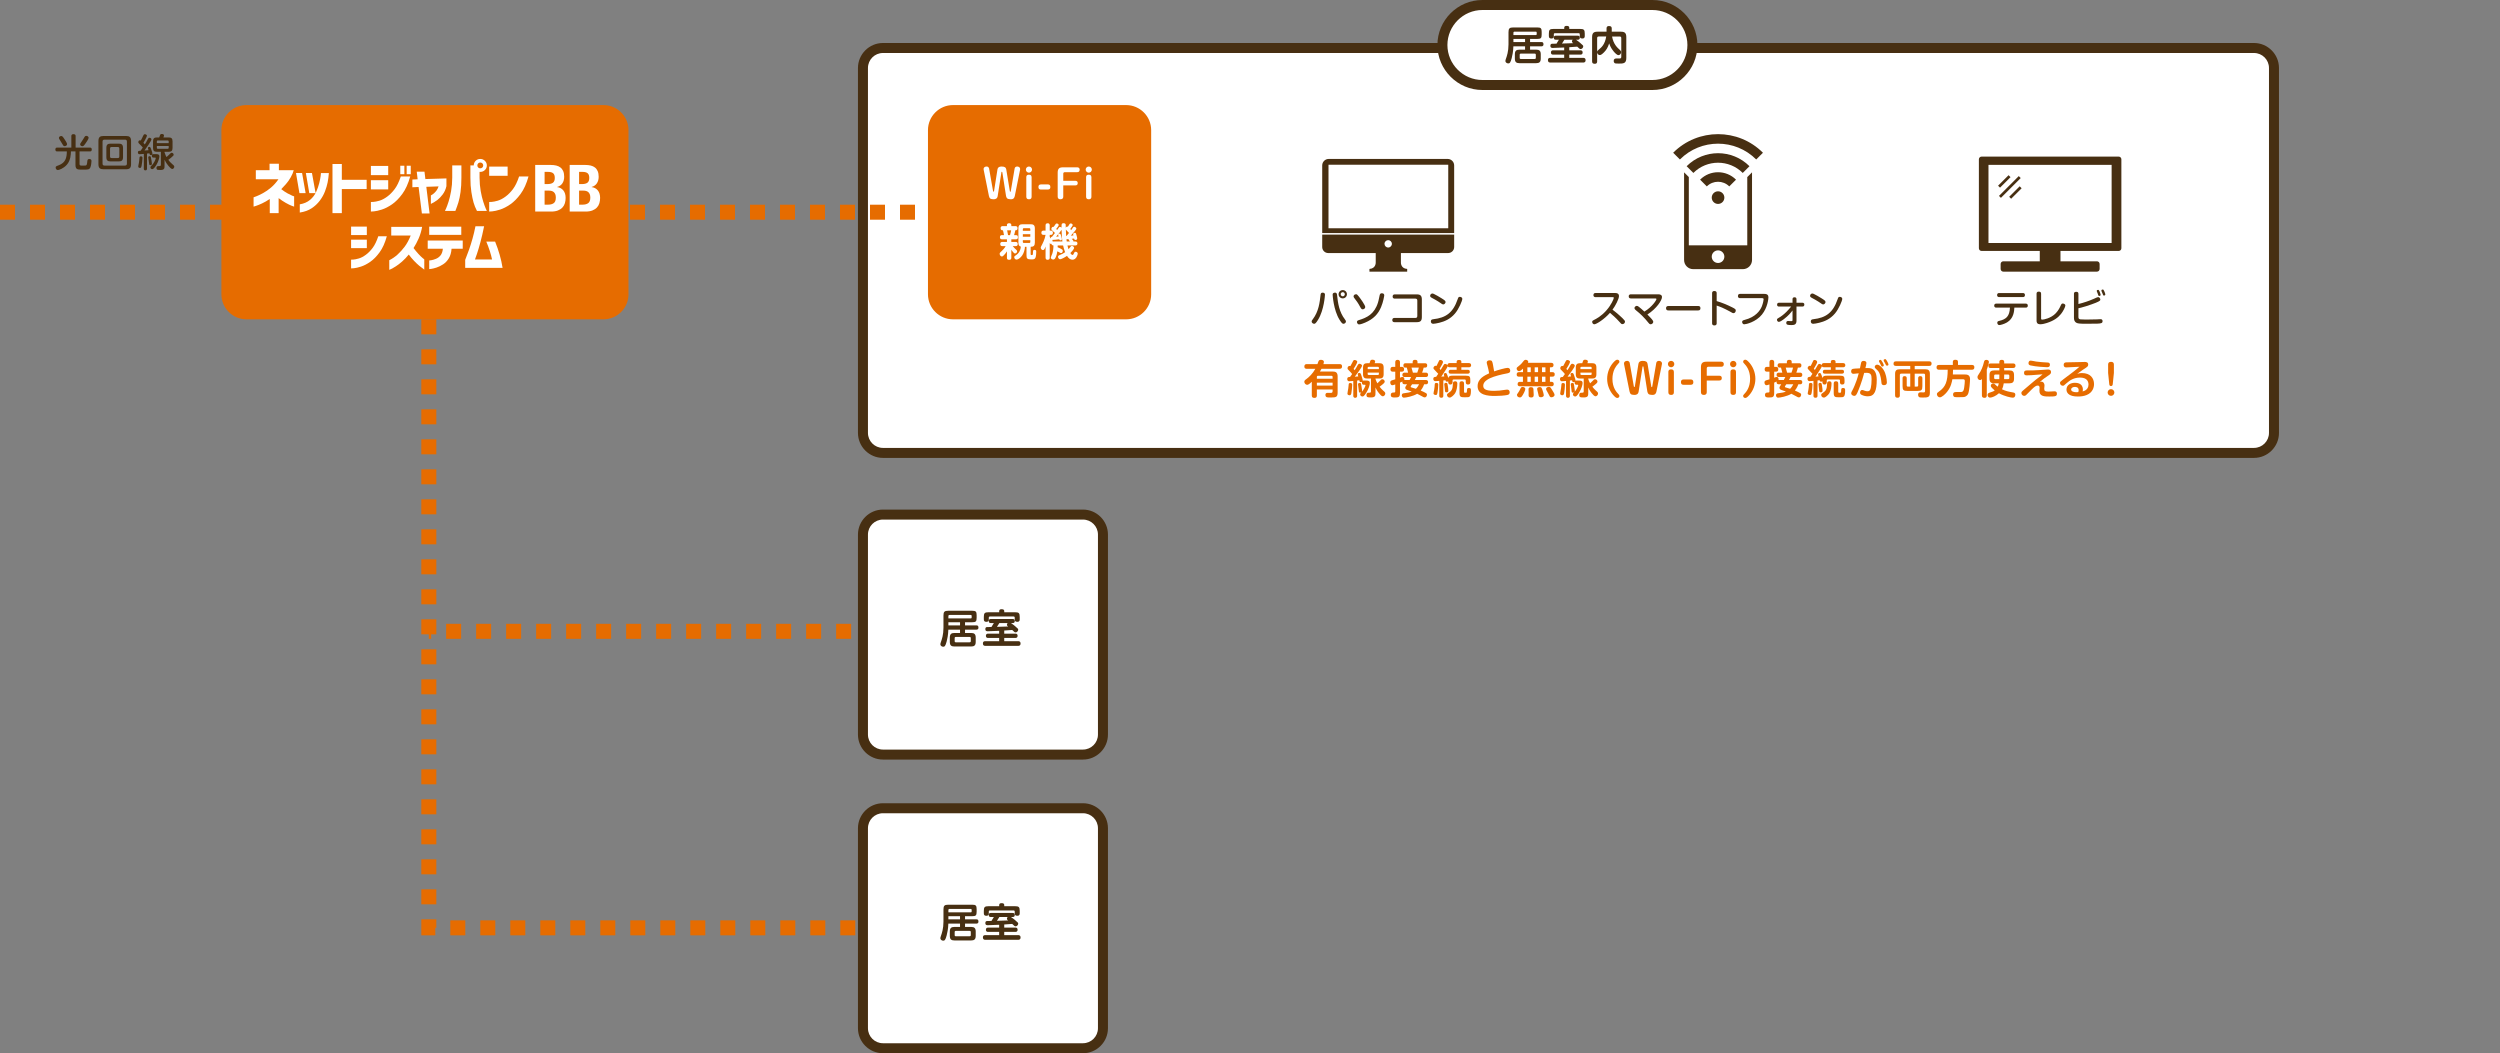
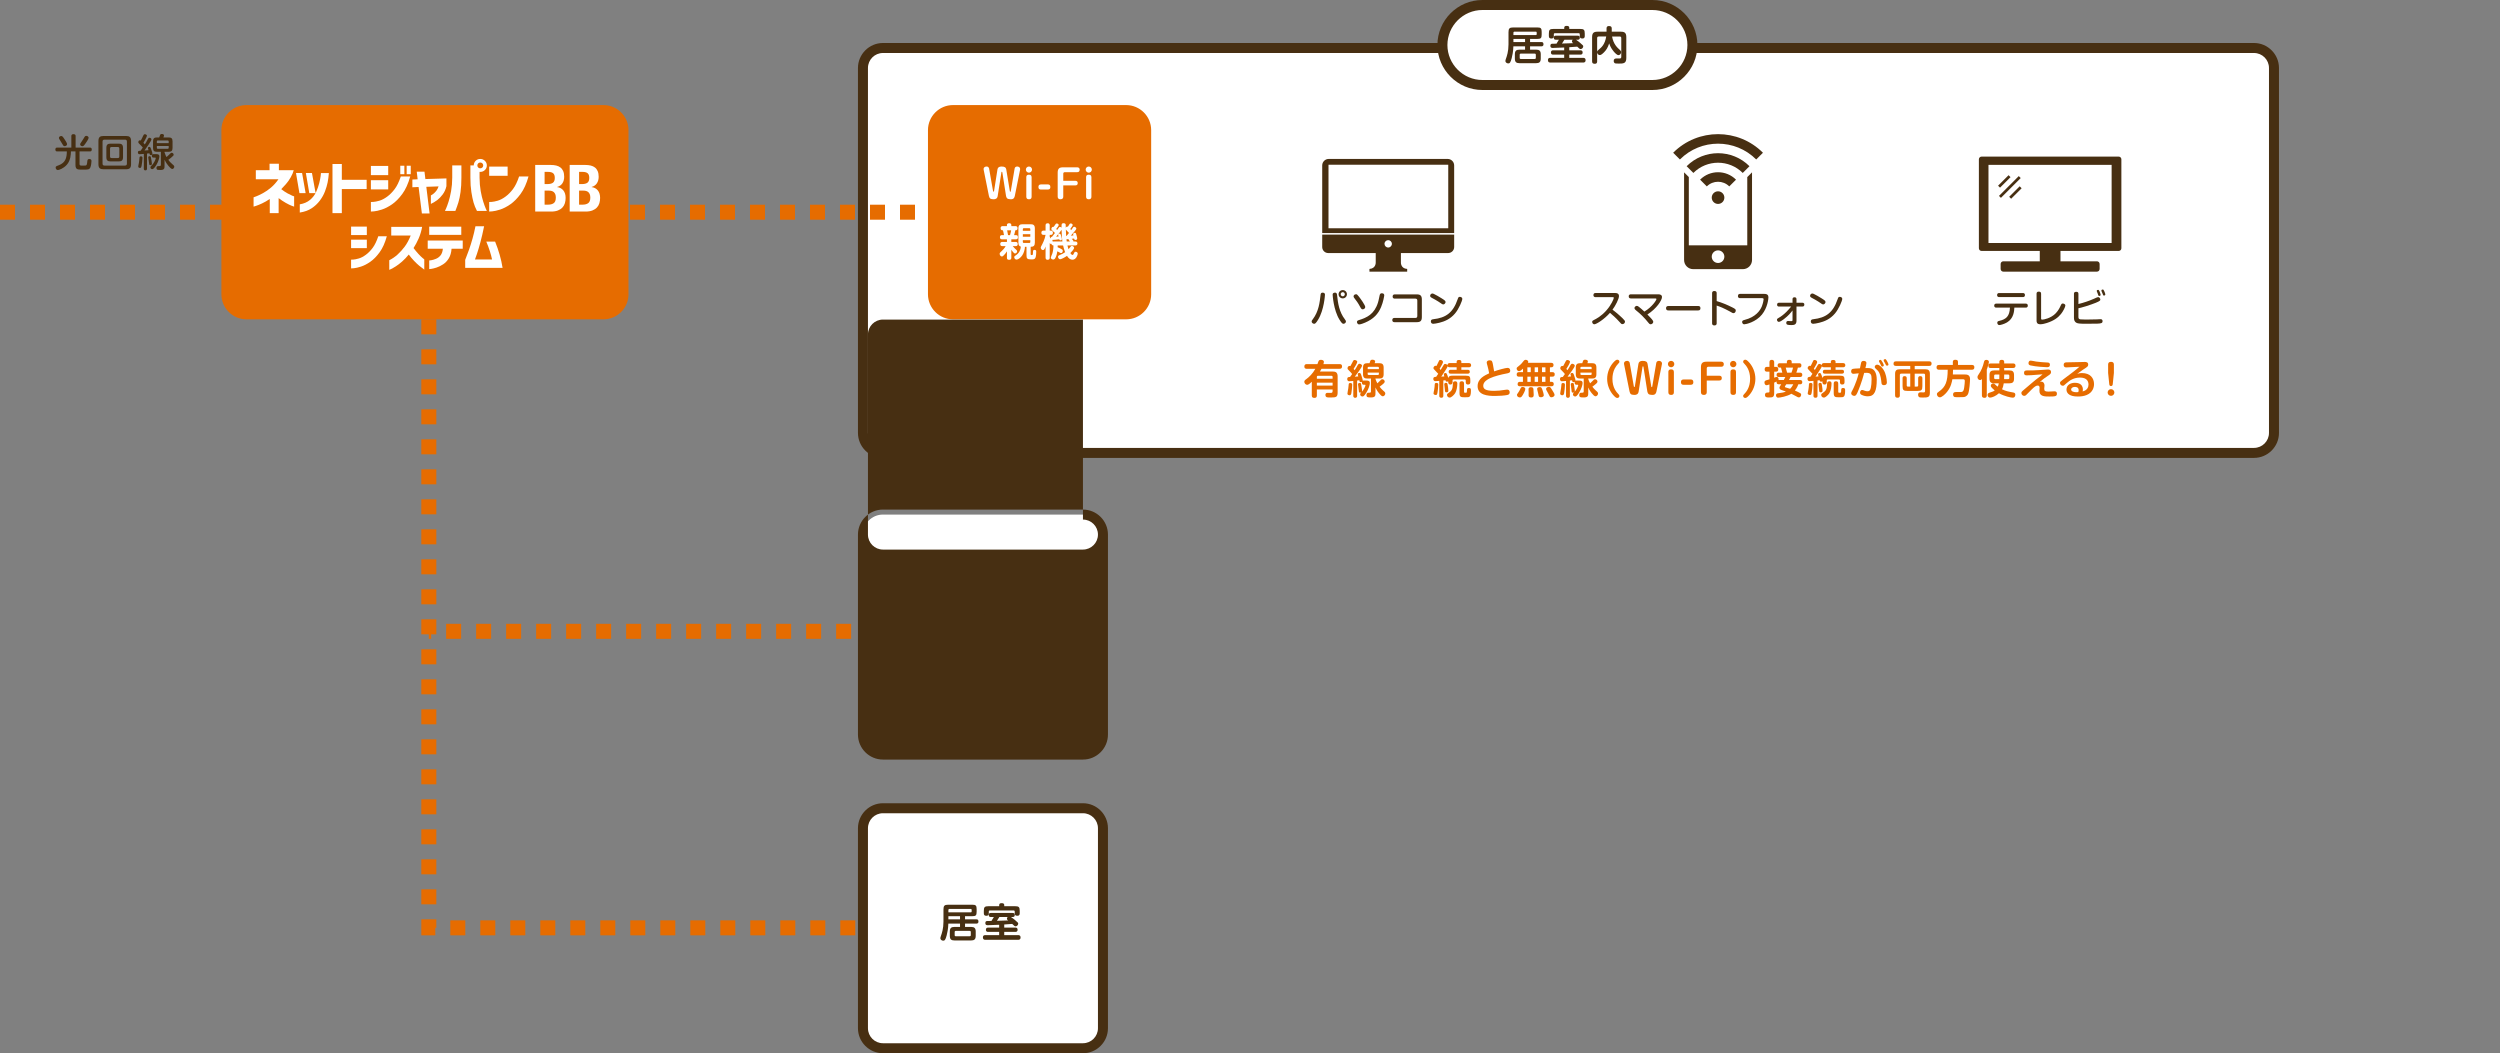
<svg xmlns="http://www.w3.org/2000/svg" version="1.1" id="レイヤー_1" x="0px" y="0px" width="1000px" height="421.294px" viewBox="0 0 1000 421.294" enable-background="new 0 0 1000 421.294" xml:space="preserve">
  <rect x="0" y="0" width="1000" height="421.294" fill="#808080" stroke="none" />
  <g>
    <g>
      <path fill="#FFFFFF" d="M353.181,181.162c-4.411,0-8-3.589-8-8V27.197c0-4.411,3.589-8,8-8h548.41c4.411,0,8,3.589,8,8v145.964    c0,4.411-3.589,8-8,8L353.181,181.162L353.181,181.162z" />
      <path fill="#472F12" d="M901.592,21.197c3.308,0,6,2.692,6,6v145.965c0,3.308-2.692,6-6,6H353.181c-3.308,0-6-2.692-6-6V27.197    c0-3.308,2.692-6,6-6H901.592 M901.592,17.197H353.181c-5.5,0-10,4.5-10,10v145.965c0,5.5,4.5,10,10,10h548.411    c5.5,0,10-4.5,10-10V27.197C911.592,21.697,907.092,17.197,901.592,17.197L901.592,17.197z" />
    </g>
    <g>
      <g>
        <path fill="#E66C00" d="M460.465,117.732c0,5.5-4.5,10-10,10h-69.278c-5.5,0-10-4.5-10-10V52.03c0-5.5,4.5-10,10-10h69.278     c5.5,0,10,4.5,10,10L460.465,117.732L460.465,117.732z" />
      </g>
      <g>
        <path fill="#FFFFFF" d="M397.218,76.416c0.015,0.107,0.077,0.262,0.215,0.262c0.124,0,0.169-0.154,0.185-0.246l1.37-8.684     c0.123-0.77,0.677-1.14,1.617-1.14c1.293,0,1.755,0.385,1.894,1.14l1.432,8.684c0,0.03,0.046,0.277,0.185,0.277     c0.154,0,0.2-0.231,0.2-0.262l1.54-9.054c0.108-0.631,0.646-0.785,1.047-0.785c0.57,0,1.155,0.354,1.155,0.985     c0,0.123-0.016,0.247-0.046,0.385l-2.078,10.347c-0.154,0.739-0.447,1.386-1.555,1.386c-0.123,0-1.047-0.062-1.339-0.231     c-0.4-0.23-0.57-0.815-0.616-1.031l-1.494-9.53c-0.016-0.077-0.092-0.216-0.2-0.216c-0.092,0-0.154,0.108-0.169,0.216     l-1.493,9.53c-0.169,1.017-0.878,1.263-1.586,1.263c-0.092,0-0.97-0.046-1.263-0.216c-0.4-0.216-0.569-0.739-0.662-1.17     l-2.079-10.347c-0.016-0.092-0.046-0.262-0.046-0.385c0-0.554,0.478-0.985,1.201-0.985c0.847,0,0.985,0.739,1,0.785     L397.218,76.416z" />
        <path fill="#FFFFFF" d="M412.811,67.841c0,0.661-0.539,1.231-1.232,1.231c-0.677,0-1.231-0.555-1.231-1.231     c0-0.709,0.57-1.232,1.231-1.232C412.257,66.609,412.811,67.148,412.811,67.841z M412.642,78.694     c0,0.616-0.277,1.017-1.016,1.017c-0.677,0-1.108-0.246-1.108-1.017v-7.806c0-0.277,0.031-1.001,1.031-1.001     c0.585,0,1.093,0.17,1.093,1.001V78.694z" />
        <path fill="#FFFFFF" d="M419.14,73.768c0.539,0,1.001,0.216,1.001,1.017c0,0.585-0.216,1.031-1.001,1.031h-2.771     c-0.539,0-1-0.216-1-1.001c0-0.585,0.215-1.047,1-1.047H419.14z" />
        <path fill="#FFFFFF" d="M430.109,72.32c0.646,0,0.985,0.309,0.985,0.909s-0.292,0.938-0.985,0.938h-4.804v4.48     c0,0.493-0.185,1.062-1.108,1.062c-0.785,0-1.124-0.385-1.124-1.062v-9.592c0-1.586,0.647-2.125,2.125-2.125h5.666     c0.4,0,1.001,0.139,1.001,0.971c0,0.754-0.478,0.97-1.001,0.97h-4.927c-0.416,0-0.631,0.23-0.631,0.631v2.817L430.109,72.32     L430.109,72.32z" />
        <path fill="#FFFFFF" d="M436.733,67.841c0,0.661-0.539,1.231-1.232,1.231c-0.677,0-1.231-0.555-1.231-1.231     c0-0.709,0.57-1.232,1.231-1.232C436.178,66.609,436.733,67.148,436.733,67.841z M436.563,78.694     c0,0.616-0.277,1.017-1.016,1.017c-0.677,0-1.108-0.246-1.108-1.017v-7.806c0-0.277,0.031-1.001,1.031-1.001     c0.585,0,1.093,0.17,1.093,1.001V78.694z" />
        <path fill="#FFFFFF" d="M402.777,90.447v-0.462c0-0.662,0.662-0.692,0.923-0.692c0.4,0,0.832,0.153,0.832,0.708v0.446h1.647     c0.231,0,0.832,0.016,0.832,0.847c0,0.832-0.585,0.832-0.878,0.832c-0.031,0.123-0.292,1.309-0.493,1.924h0.801     c0.693,0,0.724,0.585,0.724,0.908c0,0.724-0.523,0.771-0.816,0.771h-1.817v1.047h1.725c0.554,0,0.831,0.246,0.831,0.877     c0,0.447-0.215,0.801-0.785,0.801h-1.216c0.416,0.539,1.14,1.201,1.155,1.201c0.431,0.4,0.616,0.569,0.616,0.893     c0,0.446-0.446,0.847-0.847,0.847c-0.292,0-0.477-0.215-0.739-0.523c-0.462-0.569-0.57-0.692-0.739-1v3.232     c0,0.293-0.015,0.832-0.893,0.832c-0.862,0-0.862-0.57-0.862-0.832v-2.556c-0.4,0.616-0.724,1.001-0.862,1.155     c-0.57,0.677-0.832,0.893-1.17,0.893c-0.477,0-0.877-0.539-0.877-1.047c0-0.385,0.062-0.446,0.939-1.263     c0.847-0.785,1.262-1.478,1.462-1.832h-1.339c-0.554,0-0.832-0.246-0.832-0.877c0-0.801,0.631-0.801,0.832-0.801h1.848v-1.047     h-1.971c-0.585,0-0.832-0.262-0.832-0.878c0-0.431,0.215-0.801,0.754-0.801h0.862c-0.093-0.754-0.339-1.662-0.416-1.924     c-0.369,0-0.939,0-0.939-0.832c0-0.831,0.616-0.847,0.832-0.847C401.069,90.447,402.777,90.447,402.777,90.447z M402.854,92.126     c0.216,0.984,0.292,1.323,0.37,1.924h0.785c0.262-0.754,0.431-1.816,0.446-1.924H402.854z M412.261,101.532     c0,0.416,0.108,0.493,0.339,0.493c0.539,0,0.539,0,0.585-1.078c0.031-0.646,0.046-1.001,0.631-1.001     c0.678,0,0.678,0.478,0.678,0.755c0,0.431-0.046,1.616-0.262,2.263c-0.277,0.801-0.862,0.801-1.786,0.801     c-1.617,0-1.848-0.385-1.848-1.739v-3.311h-0.616c-0.062,1.094-0.37,2.371-1.078,3.434c-0.585,0.878-1.647,1.693-2.248,1.693     c-0.646,0-0.954-0.554-0.954-0.954c0-0.37,0.185-0.478,0.692-0.816c1.17-0.739,1.848-2.032,1.956-3.418     c-0.955-0.23-0.985-1.14-0.985-1.602v-5.696c0-1.309,0.601-1.662,1.678-1.662h3.218c1.108,0,1.678,0.385,1.678,1.662v5.696     c0,1.232-0.508,1.679-1.678,1.663V101.532z M409.135,92.325h2.987v-0.677c0-0.246-0.123-0.37-0.354-0.37h-2.263     c-0.247,0-0.37,0.124-0.37,0.37V92.325z M412.122,93.681h-2.987v1.016h2.987V93.681z M409.135,96.068v0.738     c0,0.246,0.123,0.37,0.37,0.37h2.263c0.246,0,0.354-0.124,0.354-0.37v-0.738H409.135z" />
        <path fill="#FFFFFF" d="M419.886,94.758c0.185,0.309,0.277,0.462,0.493,0.709c-0.016-0.077-0.031-0.139-0.031-0.216     c0-0.478,0.292-0.523,0.462-0.539c0.754-0.97,0.831-1.077,1.17-1.524c-0.277-0.308-0.323-0.339-1.108-1.031     c-0.154-0.139-0.323-0.293-0.323-0.601c0-0.246,0.215-0.847,0.739-0.847c0.031,0,0.077,0.016,0.185,0.046     c0.185-0.276,0.508-0.724,0.754-1.093c0.092-0.139,0.2-0.277,0.461-0.277c0.447,0,0.801,0.354,0.801,0.632     c0,0.308-0.724,1.2-1.016,1.57c0.123,0.123,0.231,0.215,0.385,0.4c0.185-0.262,0.478-0.678,0.678-0.939     c0.123-0.17,0.231-0.277,0.446-0.277c0.247,0,0.462,0.123,0.631,0.293c0-0.462-0.016-1.155,0.062-1.355     c0.062-0.169,0.2-0.431,0.754-0.431c0.37,0,0.77,0.139,0.847,0.539c0.016,0.107,0.031,1.093,0.031,1.293     c0.062-0.139,0.247-0.478,0.631-0.478c0.092,0,0.154,0.031,0.216,0.047c0.092-0.139,0.554-0.878,0.662-1.048     c0.077-0.107,0.2-0.262,0.478-0.262c0.4,0,0.785,0.324,0.785,0.632c0,0.139-0.062,0.246-0.092,0.308     c-0.169,0.293-0.57,0.878-0.877,1.293c0.2,0.231,0.262,0.309,0.369,0.432c0.231-0.308,0.57-0.816,0.801-1.124     c0.092-0.107,0.215-0.2,0.4-0.2c0.431,0,0.847,0.431,0.847,0.739c0,0.246-0.354,0.678-0.601,0.985     c-0.508,0.615-1.309,1.539-1.601,1.832c0.308-0.016,0.847-0.062,1.032-0.077c-0.031-0.123-0.108-0.4-0.108-0.523     c0-0.354,0.37-0.539,0.677-0.539c0.37,0,0.462,0.216,0.554,0.509c0.292,0.877,0.4,1.585,0.4,1.755     c0,0.431-0.416,0.601-0.677,0.601c-0.462,0-0.523-0.339-0.585-0.57c-0.416,0.062-0.523,0.062-0.924,0.108     c0.477,0.508,0.662,0.708,0.662,0.954c0,0.031,0,0.062-0.016,0.108h0.708c0.647,0,0.924,0.276,0.924,0.8     c0,0.616-0.4,0.801-0.924,0.801H427c0.077,0.385,0.185,0.847,0.416,1.509c0.123-0.139,0.646-0.847,0.785-1.001     c0.123-0.169,0.277-0.338,0.554-0.338c0.477,0,0.893,0.446,0.893,0.8c0,0.478-1.109,1.679-1.524,2.063     c0.292,0.462,0.646,0.755,0.877,0.755c0.262,0,0.339-0.17,0.523-0.57c0.277-0.615,0.324-0.708,0.708-0.708     c0.601,0,0.862,0.431,0.862,0.785c0,0.431-0.601,2.401-2.094,2.401c-0.8,0-1.54-0.477-2.202-1.539     c-1.047,0.724-2.34,1.354-2.74,1.354c-0.431,0-0.847-0.477-0.847-0.97c0-0.416,0.308-0.555,0.554-0.662     c0.985-0.4,1.555-0.692,2.278-1.186c-0.416-1.016-0.708-2.217-0.8-2.694h-2.171c0,0.185-0.016,0.277-0.031,0.693     c0.493,0.2,0.877,0.369,1.309,0.615c0.646,0.354,0.754,0.432,0.754,0.832c0,0.323-0.154,0.908-0.677,0.908     c-0.2,0-0.262-0.031-0.77-0.339c-0.154-0.093-0.431-0.246-0.724-0.385c-0.077,0.585-0.308,1.662-0.662,2.417     c-0.246,0.539-0.523,0.878-1,0.878c-0.447,0-0.955-0.323-0.955-0.785c0-0.231,0.493-1.278,0.585-1.524     c0.292-0.847,0.477-2.109,0.477-3.311c-0.708-0.062-0.77-0.462-0.785-0.692c-0.077,0.046-0.123,0.077-0.2,0.077     c-0.246,0-0.369-0.154-0.508-0.339v5.742c0,0.478-0.092,0.939-0.877,0.939c-0.786,0-0.786-0.708-0.786-0.939v-4.403     c-0.4,1.232-0.677,1.463-1.062,1.463c-0.493,0-0.862-0.555-0.862-0.985c0-0.123,0.031-0.262,0.139-0.478     c0.662-1.247,1.432-2.709,1.786-4.618h-0.77c-0.678,0-0.908-0.339-0.908-0.894c0-0.708,0.523-0.831,0.908-0.831h0.77v-2.002     c0-0.462,0.077-0.924,0.878-0.924c0.785,0,0.785,0.647,0.785,0.924v2.002h0.431c0.508,0,0.847,0.262,0.847,0.877     c0,0.709-0.493,0.848-0.847,0.848h-0.431L419.886,94.758L419.886,94.758z M424.966,96.591c-0.246-1.694-0.308-3.788-0.323-4.681     c-0.323,0.492-1.293,1.786-2.202,2.756c0.154,0,0.847-0.046,0.985-0.046c-0.139-0.493-0.154-0.555-0.154-0.678     c0-0.339,0.292-0.478,0.523-0.478c0.37,0,0.462,0.293,0.523,0.462c0.108,0.354,0.446,1.432,0.446,1.647     c0,0.339-0.154,0.569-0.569,0.569c-0.37,0-0.431-0.276-0.478-0.431c-0.523,0.062-2.494,0.308-2.848,0.262     c0.231,0.277,0.231,0.492,0.2,0.678c0.107-0.031,0.2-0.062,0.431-0.062h3.466V96.591z M426.629,94.359     c0.4-0.478,0.816-1.001,0.97-1.186c-0.215-0.262-0.277-0.324-0.955-1.001c-0.185-0.185-0.231-0.246-0.308-0.37     c0.031,0.862,0.077,1.709,0.124,2.571C426.537,94.373,426.552,94.373,426.629,94.359z M427.984,96.591     c-0.062-0.093-0.446-0.539-0.508-0.647c-0.077-0.169-0.077-0.215-0.062-0.292c-0.031,0-0.539,0.046-0.832,0.062     c0.046,0.478,0.077,0.678,0.108,0.878L427.984,96.591L427.984,96.591z" />
      </g>
    </g>
    <g>
      <g>
        <path fill="#472F12" d="M31.823,65.631c0,0.616,0.354,0.616,1.216,0.616c0.416,0,1.047,0,1.231-0.031     c0.478-0.107,0.539-0.585,0.647-1.632c0.062-0.585,0.107-0.985,0.785-0.985c0.893,0,0.893,0.601,0.893,0.831     c0,0.447-0.154,1.956-0.478,2.603c-0.416,0.815-0.955,0.815-2.94,0.815c-0.601,0-1.494,0-1.786-0.062     c-0.985-0.153-1.201-0.847-1.201-1.771v-5.45h-1.817c-0.031,1.108-0.092,3.618-1.647,5.343c-1.324,1.493-3.156,2.109-3.587,2.109     c-0.508,0-0.877-0.508-0.877-0.985c0-0.462,0.154-0.523,1.247-0.939c2.694-1.016,3.187-2.94,3.233-5.527h-3.834     c-0.2,0-0.77,0-0.77-0.754c0-0.739,0.493-0.785,0.77-0.785h5.635v-4.588c0-0.216,0-0.786,0.832-0.786     c0.877,0,0.877,0.555,0.877,0.786v4.588h5.696c0.247,0,0.77,0.015,0.77,0.77c0,0.662-0.385,0.785-0.77,0.77h-4.126L31.823,65.631     L31.823,65.631z M24.956,57.641c-0.292-0.539-0.847-1.37-1.17-1.909c-0.139-0.216-0.216-0.37-0.216-0.57     c0-0.477,0.523-0.754,0.909-0.754c0.461,0,0.662,0.277,1.324,1.278c0.354,0.523,1.032,1.539,1.032,1.985     c0,0.555-0.631,0.801-0.939,0.801C25.495,58.472,25.341,58.333,24.956,57.641z M32.054,57.764c0-0.262,0.077-0.432,0.539-1.031     c0.262-0.339,0.831-1.263,0.985-1.54c0.323-0.616,0.493-0.847,0.954-0.847c0.478,0,0.924,0.354,0.924,0.785     c0,0.478-1.047,1.971-1.447,2.525c-0.6,0.815-0.785,0.831-1.124,0.831C32.608,58.487,32.054,58.241,32.054,57.764z" />
        <path fill="#472F12" d="M52.425,65.677c0,1.57-0.646,2.032-2.032,2.032h-8.992c-1.37,0-2.032-0.446-2.032-2.032v-9.253     c0-1.57,0.647-2.032,2.032-2.032h8.992c1.37,0,2.032,0.446,2.032,2.032V65.677z M50.763,56.64c0-0.508-0.231-0.785-0.77-0.785     h-8.191c-0.616,0-0.785,0.339-0.785,0.785v8.822c0,0.492,0.231,0.77,0.785,0.77h8.191c0.523,0,0.77-0.246,0.77-0.785     C50.763,65.447,50.763,56.64,50.763,56.64z M49.208,62.86c0,1.294-0.539,1.709-1.725,1.709H44.25     c-1.155,0-1.709-0.385-1.709-1.709v-3.694c0-1.34,0.569-1.709,1.709-1.709h3.233c1.14,0,1.725,0.369,1.725,1.709V62.86z      M47.73,59.411c0-0.385-0.169-0.601-0.601-0.601H44.62c-0.416,0-0.601,0.216-0.601,0.601v3.202c0,0.385,0.185,0.601,0.601,0.601     h2.509c0.431,0,0.601-0.216,0.601-0.601V59.411z" />
        <path fill="#472F12" d="M57.533,61.567c-1.309,0.107-1.401,0.123-1.693,0.123c-0.662,0-0.678-0.601-0.678-0.739     c0-0.6,0.323-0.615,1.109-0.662c0.508-0.724,0.831-1.231,0.847-1.277c-0.216-0.277-0.416-0.523-1.062-1.14     c-0.662-0.631-0.724-0.708-0.724-1.047c0-0.323,0.247-0.708,0.647-0.708c0.169,0,0.262,0.062,0.338,0.107     c0.385-0.677,0.801-1.586,0.924-1.862c0.2-0.447,0.354-0.678,0.724-0.678c0.231,0,0.816,0.2,0.816,0.616     c0,0.415-1.324,2.709-1.417,2.848c0.2,0.2,0.4,0.4,0.57,0.616c0.123-0.216,0.323-0.523,0.601-0.985     c0.092-0.154,0.493-0.924,0.585-1.108c0.185-0.323,0.323-0.57,0.677-0.57c0.231,0,0.785,0.216,0.785,0.647     c0,0.6-2.248,3.71-2.787,4.449c0.154,0,0.924-0.062,1.108-0.077c0.4-0.031,0.447-0.046,0.508-0.046     c-0.092-0.277-0.247-0.739-0.247-0.847c0-0.339,0.354-0.478,0.555-0.478c0.369,0,0.493,0.292,0.585,0.508     c0.2,0.508,0.677,1.816,0.677,2.264c0,0.446-0.477,0.538-0.662,0.538c-0.385,0-0.462-0.338-0.554-0.738     c-0.323,0.03-0.847,0.107-0.955,0.107v6.02c0,0.231-0.031,0.709-0.646,0.709c-0.631,0-0.631-0.523-0.631-0.693     C57.533,67.464,57.533,61.567,57.533,61.567z M56.995,63.214c0,0.678-0.216,2.54-0.385,3.233c-0.077,0.354-0.185,0.738-0.6,0.738     c-0.139,0-0.724-0.062-0.724-0.585c0-0.246,0.246-1.262,0.277-1.478c0.108-0.585,0.154-1.247,0.216-1.879     c0.031-0.415,0.046-0.708,0.6-0.708C56.995,62.536,56.995,62.952,56.995,63.214z M60.381,63.044     c0.139,0.57,0.385,1.956,0.385,2.495c0,0.138-0.016,0.276-0.2,0.399c-0.139,0.093-0.308,0.124-0.447,0.124     c-0.385,0-0.431-0.262-0.446-0.462c-0.092-0.771-0.154-1.171-0.247-1.74c-0.046-0.292-0.123-0.77-0.123-0.893     c0-0.354,0.262-0.493,0.601-0.493C60.258,62.475,60.32,62.736,60.381,63.044z M61.352,63.029c-0.308,0-0.616-0.139-0.616-0.678     c0-0.339,0.123-0.692,0.631-0.692h1.14c0.416,0,1.247,0,1.247,0.893c0,0.754-0.478,2.155-1.093,3.218     c-0.431,0.739-1.155,1.894-1.771,1.894c-0.416,0-0.724-0.369-0.724-0.724c0-0.185,0.108-0.339,0.154-0.385     c0.785-0.831,1.047-1.108,1.509-2.001c0.339-0.678,0.462-1.155,0.462-1.294c0-0.23-0.169-0.23-0.262-0.23L61.352,63.029     L61.352,63.029z M63.676,54.977c0.046-0.153,0.308-0.938,0.4-1.093c0.139-0.216,0.354-0.293,0.616-0.293     c0.169,0,0.909,0.016,0.909,0.616c0,0.154-0.093,0.369-0.247,0.77h2.109c1.047,0,1.555,0.354,1.555,1.556v2.633     c0,1.2-0.508,1.555-1.555,1.555h-1.647v0.262c0.323,1.047,0.708,1.725,0.785,1.848c0.262-0.216,0.57-0.493,0.832-0.755     c0.877-0.908,1-0.97,1.262-0.97c0.4,0,0.77,0.385,0.77,0.755c0,0.169-0.062,0.323-0.154,0.415     c-0.462,0.523-1.371,1.217-1.986,1.663c0.446,0.585,0.908,1.17,1.494,1.616c0.77,0.616,0.893,0.832,0.893,1.155     c0,0.4-0.4,0.893-0.8,0.893c-0.447,0-1.201-0.847-1.586-1.324c-0.893-1.077-1.324-2.001-1.509-2.417v2.54     c0,0.816-0.016,1.586-1.524,1.586H64.03c-0.662,0-0.847-0.016-0.985-0.046c-0.323-0.093-0.462-0.431-0.462-0.77     c0-0.385,0.2-0.646,0.493-0.724c0.093-0.016,0.324-0.016,0.708-0.016c0.354,0,0.569-0.093,0.569-0.539V60.72h-1.585     c-1.062,0-1.555-0.385-1.555-1.555v-2.633c0-1.201,0.508-1.556,1.555-1.556L63.676,54.977L63.676,54.977z M62.737,57.24h4.742     v-0.632c0-0.246-0.123-0.431-0.431-0.431h-3.895c-0.262,0-0.416,0.139-0.416,0.431C62.737,56.608,62.737,57.24,62.737,57.24z      M62.737,58.395v0.693c0,0.323,0.169,0.431,0.462,0.431h3.849c0.308,0,0.431-0.169,0.431-0.431v-0.693H62.737z" />
      </g>
      <polyline fill="none" stroke="#E66C00" stroke-width="6" stroke-miterlimit="10" stroke-dasharray="6,6" points="0,84.881     92.13,84.881 362.045,84.881 401.028,84.881   " />
      <g>
        <g>
          <path fill="#E66C00" d="M251.393,117.732c0,5.5-4.5,10-10,10H98.559c-5.5,0-10-4.5-10-10V52.03c0-5.5,4.5-10,10-10h142.834      c5.5,0,10,4.5,10,10V117.732z" />
        </g>
        <g>
          <g>
            <path fill="#FFFFFF" d="M140.436,94.023V90.65h6.295v3.373H140.436z M154.724,94.517c-0.716,2.621-1.676,4.756-2.879,6.402       c-1.203,1.647-2.453,2.918-3.749,3.813c-1.296,0.896-2.524,1.529-3.685,1.901s-2.109,0.591-2.847,0.655       c-0.738,0.064-1.114,0.089-1.128,0.075v-3.502c0.014,0.015,0.308,0.004,0.881-0.032c0.573-0.036,1.307-0.183,2.202-0.44       c0.895-0.258,1.837-0.752,2.825-1.482s1.901-1.658,2.739-2.782s1.579-2.66,2.224-4.608H154.724z M140.436,99.243V95.87h6.295       v3.373C146.731,99.243,140.436,99.243,140.436,99.243z" />
            <path fill="#FFFFFF" d="M156.497,94.216v-3.459h12.354c-0.301,1.662-0.763,3.201-1.386,4.619s-1.307,2.7-2.052,3.846       c0.645,0.846,1.285,1.619,1.923,2.32c0.637,0.702,1.188,1.242,1.654,1.622c0.465,0.38,0.705,0.577,0.72,0.591v4.104       c-0.773-0.559-1.476-1.103-2.105-1.633c-0.63-0.529-1.304-1.171-2.02-1.923s-1.411-1.579-2.084-2.481       c-0.874,1.074-1.766,2.009-2.675,2.804c-0.91,0.795-1.751,1.437-2.524,1.923s-1.396,0.842-1.869,1.063s-0.716,0.333-0.73,0.333       v-3.846c1.246-0.63,2.367-1.403,3.362-2.32c0.995-0.916,1.93-1.955,2.804-3.115c0.874-1.16,1.676-2.643,2.406-4.447h-7.778       V94.216z" />
            <path fill="#FFFFFF" d="M171.085,99.501v-3.287h14.008v3.287h-4.469c-0.115,1.533-0.48,2.808-1.096,3.824       c-0.616,1.018-1.379,1.819-2.288,2.406c-0.91,0.588-1.783,1.018-2.621,1.289s-1.533,0.447-2.084,0.526       c-0.552,0.079-0.834,0.11-0.849,0.097v-3.459c0.014,0.015,0.286-0.018,0.816-0.097s1.156-0.265,1.88-0.559       c0.723-0.294,1.339-0.759,1.848-1.396c0.508-0.638,0.812-1.515,0.913-2.632L171.085,99.501L171.085,99.501z M171.686,93.958       v-3.287h12.826v3.287H171.686z" />
            <path fill="#FFFFFF" d="M193.644,90.499c-0.487,2.406-0.985,4.551-1.493,6.435c-0.509,1.884-0.963,3.42-1.364,4.608       c-0.401,1.189-0.666,1.934-0.795,2.234h6.832c-0.201-0.988-0.494-2.088-0.881-3.298s-0.859-2.488-1.418-3.835h3.523       c0.702,1.719,1.307,3.467,1.815,5.242c0.508,1.776,0.898,3.531,1.171,5.264h-14.953v-3.201       c0.587-1.475,1.103-2.843,1.547-4.104c0.444-1.26,0.895-2.692,1.354-4.297c0.458-1.604,0.859-3.287,1.203-5.049L193.644,90.499       L193.644,90.499z" />
          </g>
          <g>
            <g>
              <path fill="#FFFFFF" d="M102.329,71.694V68.08h5.487v-2.579h3.736v2.579h5.938c-0.206,0.846-0.6,1.784-1.185,2.817        c-0.582,1.032-1.233,1.954-1.951,2.769c-0.717,0.813-1.335,1.479-1.854,1.994c0.881,0.69,1.713,1.247,2.494,1.677        c0.782,0.432,1.411,0.743,1.891,0.939c0.48,0.197,0.737,0.287,0.769,0.271v4.107c-0.032,0-0.356-0.114-0.97-0.341        c-0.613-0.226-1.406-0.613-2.376-1.161c-0.968-0.548-1.918-1.181-2.852-1.9v6.006h-3.547V79.58        c-1.04,0.718-2.06,1.31-3.06,1.771c-1.003,0.462-1.816,0.794-2.437,0.998c-0.624,0.202-0.951,0.306-0.983,0.306v-3.731        c0.032,0,0.398-0.134,1.1-0.4c0.702-0.265,1.589-0.688,2.661-1.267c1.072-0.579,2.149-1.326,3.228-2.242        c1.081-0.914,2.071-2.022,2.97-3.321C111.388,71.694,102.329,71.694,102.329,71.694z" />
              <path fill="#FFFFFF" d="M120.834,69.206l1.417,8.05h-2.483l-1.372-8.05H120.834z M119.912,85.022v-3.286        c1.655-0.28,3.022-0.876,4.103-1.784c1.077-0.906,1.891-1.963,2.435-3.167c0.543-1.205,0.958-2.378,1.24-3.519        c0.285-1.142,0.475-2.092,0.57-2.851c0.094-0.758,0.133-1.154,0.117-1.185h3.168c-0.11,1.393-0.277,2.639-0.495,3.743        c-0.222,1.102-0.573,2.291-1.053,3.565c-0.482,1.275-1.168,2.508-2.058,3.697c-0.89,1.189-1.985,2.214-3.285,3.075        C123.351,84.169,121.769,84.74,119.912,85.022z M124.783,69.206l1.464,8.05h-2.529l-1.371-8.05H124.783z" />
              <path fill="#FFFFFF" d="M132.992,85.257V65.592h3.737v6.337h9.933v3.684h-9.933v9.644        C136.729,85.257,132.992,85.257,132.992,85.257z" />
              <path fill="#FFFFFF" d="M148.358,70.052v-3.685h6.928v3.685H148.358z M164.084,70.591c-0.79,2.863-1.846,5.195-3.17,6.993        c-1.324,1.797-2.699,3.188-4.126,4.164c-1.428,0.979-2.777,1.671-4.056,2.076c-1.276,0.409-2.321,0.646-3.135,0.715        c-0.811,0.071-1.225,0.099-1.239,0.083v-3.824c0.015,0.015,0.337,0.004,0.969-0.035c0.628-0.04,1.437-0.2,2.424-0.48        c0.982-0.283,2.021-0.823,3.109-1.619c1.088-0.799,2.093-1.811,3.015-3.039c0.923-1.229,1.737-2.905,2.449-5.034        L164.084,70.591L164.084,70.591z M148.358,75.753v-3.682h6.928v3.682H148.358z M160.111,69.677v-3.379h1.631v3.379H160.111z         M162.666,69.677v-3.379h1.631v3.379H162.666z" />
              <path fill="#FFFFFF" d="M164.948,74.908v-3.097l2.106-0.093l-0.357-3.051h3.098l0.355,2.955l8.419-0.257v3.098        c-0.299,1.299-0.802,2.413-1.514,3.344c-0.707,0.93-1.414,1.662-2.115,2.193c-0.702,0.532-1.564,1.055-2.59,1.573V78.17        c0.505-0.265,0.943-0.571,1.313-0.914c0.37-0.345,0.705-0.725,1.004-1.138c0.301-0.414,0.553-0.934,0.756-1.561l-4.895,0.166        l1.303,10.651h-3.077l-1.323-10.582L164.948,74.908z" />
              <path fill="#FFFFFF" d="M177.988,84.366c0.016-0.015,0.166-0.345,0.448-0.986c0.285-0.642,0.616-1.554,0.994-2.734        c0.379-1.18,0.714-2.582,1.007-4.201c0.291-1.617,0.445-3.413,0.46-5.384v-4.906h3.665v4.906c0,2.175-0.114,4.091-0.342,5.749        c-0.229,1.657-0.517,3.046-0.864,4.164c-0.346,1.119-0.748,2.249-1.205,3.392C182.151,84.366,177.988,84.366,177.988,84.366z         M190.263,64.325c0.505-0.499,1.119-0.749,1.843-0.749c0.725,0,1.345,0.253,1.859,0.763c0.512,0.506,0.769,1.121,0.769,1.84        c0,0.718-0.257,1.33-0.769,1.83c-0.513,0.502-1.133,0.751-1.859,0.751c-0.094,0-0.189-0.007-0.281-0.024v2.325        c0.014,1.971,0.168,3.766,0.458,5.384c0.294,1.619,0.629,3.02,1.008,4.201c0.38,1.18,0.707,2.092,0.993,2.734        c0.284,0.641,0.434,0.971,0.45,0.986h-3.95c-0.599-1.143-1.058-2.273-1.373-3.392c-0.315-1.118-0.603-2.507-0.862-4.164        c-0.26-1.658-0.391-3.574-0.391-5.749v-4.906h1.346C189.504,65.454,189.758,64.843,190.263,64.325z M193.291,66.18        c0-0.343-0.116-0.624-0.345-0.844c-0.23-0.219-0.51-0.329-0.84-0.329s-0.606,0.11-0.826,0.329        c-0.223,0.22-0.333,0.501-0.333,0.844c0,0.328,0.11,0.604,0.333,0.821c0.22,0.219,0.496,0.33,0.826,0.33s0.611-0.11,0.84-0.33        C193.175,66.784,193.291,66.508,193.291,66.18z" />
              <path fill="#FFFFFF" d="M195.672,70.308v-3.659h7.379v3.659H195.672z M211.402,70.591c-0.79,2.863-1.845,5.195-3.172,6.993        c-1.323,1.797-2.698,3.188-4.127,4.164c-1.426,0.979-2.778,1.671-4.054,2.076c-1.278,0.409-2.321,0.646-3.135,0.715        c-0.812,0.071-1.227,0.099-1.242,0.083v-3.824c0.015,0.015,0.339,0.004,0.969-0.035c0.63-0.04,1.439-0.2,2.425-0.48        c0.984-0.283,2.021-0.823,3.111-1.619c1.086-0.799,2.092-1.811,3.016-3.039c0.922-1.229,1.735-2.905,2.447-5.034        L211.402,70.591L211.402,70.591z" />
            </g>
            <g>
              <path fill="#FFFFFF" d="M220.372,65.983c0.766,0,1.475,0.078,2.128,0.235c0.653,0.156,1.215,0.418,1.684,0.783        c0.47,0.366,0.836,0.853,1.098,1.462c0.26,0.61,0.39,1.358,0.39,2.245c0,1.011-0.234,1.876-0.705,2.599        c-0.469,0.723-1.174,1.214-2.114,1.475v0.053c1.044,0.139,1.872,0.583,2.48,1.331c0.609,0.748,0.915,1.75,0.915,3.003        c0,0.731-0.096,1.427-0.287,2.089c-0.192,0.662-0.517,1.24-0.979,1.736c-0.461,0.496-1.062,0.893-1.802,1.188        c-0.739,0.296-1.659,0.444-2.754,0.444h-6.346V65.983H220.372z M218.911,73.634c1.044,0,1.805-0.187,2.284-0.561        c0.478-0.375,0.719-1.005,0.719-1.893s-0.219-1.514-0.653-1.88c-0.435-0.366-1.124-0.548-2.064-0.548h-1.358v4.883h1.072        V73.634z M219.301,81.859c0.905,0,1.635-0.2,2.194-0.601c0.556-0.4,0.835-1.14,0.835-2.22c0-0.54-0.073-0.987-0.221-1.345        c-0.148-0.356-0.348-0.644-0.6-0.862c-0.254-0.217-0.554-0.37-0.901-0.457c-0.349-0.086-0.732-0.13-1.15-0.13h-1.619v5.614        L219.301,81.859L219.301,81.859z" />
              <path fill="#FFFFFF" d="M234.167,65.983c0.765,0,1.474,0.078,2.129,0.235c0.652,0.156,1.213,0.418,1.683,0.783        c0.471,0.366,0.836,0.853,1.097,1.462c0.261,0.61,0.392,1.358,0.392,2.245c0,1.011-0.235,1.876-0.705,2.599        s-1.174,1.214-2.115,1.475v0.053c1.045,0.139,1.872,0.583,2.481,1.331c0.609,0.748,0.913,1.75,0.913,3.003        c0,0.731-0.096,1.427-0.288,2.089c-0.19,0.662-0.517,1.24-0.98,1.736c-0.461,0.496-1.061,0.893-1.801,1.188        c-0.739,0.296-1.657,0.444-2.754,0.444h-6.345V65.983H234.167z M232.705,73.634c1.044,0,1.805-0.187,2.285-0.561        c0.478-0.375,0.717-1.005,0.717-1.893s-0.217-1.514-0.653-1.88c-0.435-0.366-1.123-0.548-2.062-0.548h-1.357v4.883h1.07        V73.634z M233.096,81.859c0.905,0,1.636-0.2,2.194-0.601c0.557-0.4,0.836-1.14,0.836-2.22c0-0.54-0.074-0.987-0.221-1.345        c-0.149-0.356-0.349-0.644-0.601-0.862c-0.254-0.217-0.554-0.37-0.902-0.457c-0.348-0.086-0.73-0.13-1.148-0.13h-1.618v5.614        L233.096,81.859L233.096,81.859z" />
            </g>
          </g>
        </g>
      </g>
    </g>
    <g>
      <g>
        <path fill="#472F12" d="M579.06,63.573h-47.569c-1.439,0-2.606,1.167-2.606,2.606v27.06h52.781V66.18     C581.666,64.74,580.499,63.573,579.06,63.573z M579.3,91.296h-47.898V65.905H579.3V91.296z" />
        <path fill="#472F12" d="M528.885,93.844v4.971c0,1.33,1.078,2.408,2.408,2.408h18.997v3.77c0,0,0.125,2.421-2.51,2.581v1.086     h15.094v-1.086c-2.635-0.16-2.51-2.581-2.51-2.581v-3.77h18.895c1.33,0,2.408-1.078,2.408-2.408v-4.971     C581.667,93.844,528.885,93.844,528.885,93.844z M555.276,96.058c0.815,0,1.475,0.661,1.475,1.475     c0,0.815-0.661,1.475-1.475,1.475s-1.475-0.661-1.475-1.475C553.8,96.718,554.46,96.058,555.276,96.058z" />
      </g>
      <g>
        <path fill="#472F12" d="M529.982,117.924c0,0.03-0.308,6.035-2.771,10.008c-0.893,1.462-1.201,1.585-1.585,1.585     c-0.431,0-0.97-0.431-0.97-0.877c0-0.339,0.216-0.632,0.462-0.939c2.371-3.125,2.771-6.729,3.11-9.761     c0.046-0.447,0.169-0.985,1.016-0.878C529.936,117.169,529.982,117.601,529.982,117.924z M534.817,117.94     c0.354,3.418,0.877,6.836,3.11,9.761c0.262,0.339,0.447,0.601,0.447,0.939c0,0.462-0.539,0.877-0.97,0.877     c-0.416,0-0.724-0.23-1.601-1.632c-2.433-3.91-2.741-9.945-2.741-9.961c0-0.277,0.016-0.755,0.739-0.862     C534.662,116.954,534.77,117.524,534.817,117.94z M537.11,119.356c-0.924,0-1.678-0.739-1.678-1.663s0.754-1.662,1.678-1.662     c0.908,0,1.663,0.738,1.663,1.662S538.019,119.356,537.11,119.356z M537.11,116.861c-0.462,0-0.832,0.369-0.832,0.831     s0.37,0.832,0.832,0.832c0.446,0,0.816-0.37,0.816-0.832S537.557,116.861,537.11,116.861z" />
        <path fill="#472F12" d="M543.482,118.539c0.77,0.955,2.618,3.557,2.618,4.266c0,0.615-0.631,0.923-1.032,0.923     s-0.616-0.246-0.985-0.923c-0.893-1.694-1.555-2.541-2.355-3.572c-0.154-0.2-0.308-0.416-0.308-0.678     c0-0.277,0.247-0.862,1.047-0.862C542.743,117.693,543.005,117.94,543.482,118.539z M553.705,118.109     c0,0.216-0.4,2.664-1.263,4.696c-1.17,2.802-3.033,4.803-6.42,6.25c-0.493,0.216-1.755,0.709-2.34,0.709     c-0.677,0-0.893-0.647-0.893-0.971c0-0.462,0.324-0.615,0.77-0.754c3.202-0.985,6.205-2.371,7.652-7.067     c0.154-0.492,0.2-0.724,0.646-2.832c0.124-0.616,0.385-0.832,0.862-0.832c0.123,0,0.231,0.016,0.339,0.031     C553.228,117.385,553.705,117.524,553.705,118.109z" />
        <path fill="#472F12" d="M566.138,127.177c0.478,0,0.785-0.2,0.785-0.785v-6.174c0-0.523-0.262-0.77-0.785-0.77h-8.206     c-0.2,0-0.877,0-0.877-0.847c0-0.647,0.385-0.848,0.877-0.848h8.776c1.432,0,2.032,0.523,2.032,2.032v7.052     c0,1.524-0.601,2.032-2.032,2.032h-8.93c-0.185,0-0.862,0-0.862-0.847c0-0.631,0.385-0.847,0.862-0.847h8.36V127.177z" />
        <path fill="#472F12" d="M574.976,118.324c0.801,0.462,2.633,1.555,2.972,1.909c0.215,0.215,0.277,0.415,0.277,0.615     c0,0.432-0.508,0.924-0.877,0.924c-0.339,0-0.478-0.092-2.001-1.139c-0.693-0.478-1.755-1.032-2.648-1.509     c-0.308-0.17-0.646-0.37-0.646-0.801c0-0.539,0.478-0.862,0.754-0.908C573.144,117.339,573.483,117.478,574.976,118.324z      M584.922,119.571c0,0.662-1.324,3.957-2.925,5.835c-1.955,2.31-4.265,3.202-6.266,3.695c-0.985,0.246-2.017,0.415-2.402,0.415     c-0.924,0-0.985-0.754-0.985-0.954c0-0.678,0.4-0.801,1.016-0.878c4.927-0.569,7.837-2.51,9.715-8.021     c0.231-0.662,0.324-0.924,0.832-0.924c0.123,0,0.247,0.016,0.354,0.047C584.552,118.878,584.922,119.078,584.922,119.571z" />
      </g>
    </g>
    <g>
      <g>
        <path fill="#472F12" d="M698.908,70.839v27.304h-23.381V70.831l-1.894-1.894v35.062c0,2.019,1.636,3.661,3.65,3.661h19.87     c2.023,0,3.658-1.642,3.658-3.661V68.936L698.908,70.839z M687.221,105.196c-1.393,0-2.525-1.132-2.525-2.526     s1.132-2.525,2.525-2.525c1.396,0,2.525,1.131,2.525,2.525C689.746,104.064,688.617,105.196,687.221,105.196z" />
        <path fill="#472F12" d="M680.038,71.865C680.038,71.865,680.038,71.865,680.038,71.865l2.694,2.695l0,0     c2.479-2.477,6.499-2.477,8.977,0l0,0l2.695-2.694v-0.001C690.438,67.902,684.006,67.902,680.038,71.865z" />
        <path fill="#472F12" d="M669.267,61.096l2.694,2.693c8.428-8.429,22.095-8.426,30.522,0.001l0,0l2.693-2.693l0,0     C695.26,51.18,679.183,51.18,669.267,61.096z" />
        <path fill="#472F12" d="M674.657,66.484l2.69,2.69c5.453-5.45,14.296-5.45,19.748,0.002l0,0l2.695-2.694     C692.85,59.545,681.597,59.545,674.657,66.484z" />
        <circle fill="#472F12" cx="687.221" cy="79.048" r="2.525" />
      </g>
    </g>
    <g>
      <path fill="#472F12" d="M638.245,118.863c-0.185,0-0.878,0-0.878-0.832c0-0.677,0.446-0.831,0.878-0.831h7.774    c0.662,0,1.571,0.123,1.571,1.247c0,1.14-1.417,3.864-2.587,5.419c0.4,0.293,2.078,1.57,3.972,3.388    c0.924,0.893,1.017,1.108,1.017,1.432c0,0.539-0.493,0.97-1.001,0.97c-0.431,0-0.601-0.2-1.201-0.893    c-1.462-1.663-2.956-2.91-3.803-3.634c-2.217,2.556-5.435,4.588-6.266,4.588c-0.432,0-0.847-0.431-0.847-0.954    c0-0.37,0.23-0.539,0.569-0.708c1.062-0.523,2.956-1.463,5.096-3.865c2.018-2.278,2.987-4.68,2.987-5.05    c0-0.246-0.185-0.276-0.493-0.276h-6.788V118.863z" />
      <path fill="#472F12" d="M663.345,117.724c0.678,0,1.447,0.216,1.447,1.108c0,1.263-2.094,4.572-5.835,6.975    c1.755,1.755,2.355,2.463,2.355,2.925c0,0.523-0.555,0.985-1.031,0.985c-0.432,0-0.662-0.292-0.878-0.569    c-1.493-1.894-3.325-3.711-4.911-4.942c-0.309-0.246-0.709-0.554-0.709-1.016c0-0.309,0.432-0.847,0.939-0.847    c0.277,0,0.508,0.138,0.862,0.415c0.416,0.323,1.401,1.14,2.171,1.879c3.156-1.909,4.819-4.588,4.819-4.988    c0-0.277-0.309-0.277-0.539-0.277h-9.685c-0.508,0-0.862-0.231-0.862-0.832c0-0.815,0.693-0.815,0.862-0.815L663.345,117.724    L663.345,117.724z" />
      <path fill="#472F12" d="M667.394,124.175c-0.277,0-0.971,0-0.971-0.878c0-0.862,0.616-0.893,0.971-0.893h11.824    c0.276,0,0.954,0,0.954,0.877c0,0.878-0.631,0.894-0.954,0.894H667.394z" />
      <path fill="#472F12" d="M686.67,129.271c0,0.293-0.015,0.894-0.908,0.894c-0.908,0-0.924-0.57-0.924-0.894v-11.963    c0-0.262,0-0.908,0.908-0.908c0.894,0,0.924,0.569,0.924,0.908v3.126c2.141,0.631,4.219,1.493,6.205,2.494    c1.263,0.631,1.432,0.831,1.432,1.277c0,0.432-0.292,1.062-0.908,1.062c-0.308,0-0.569-0.154-1.401-0.646    c-0.893-0.508-2.34-1.217-3.141-1.57c-1.062-0.462-1.678-0.646-2.187-0.816V129.271z" />
      <path fill="#472F12" d="M705.72,117.554c1.432,0,1.647,0.709,1.647,1.433c0,0.523-0.323,4.049-2.587,6.836    c-2.464,3.032-6.405,3.895-7.052,3.895c-0.847,0-0.877-0.893-0.877-0.954c0-0.555,0.492-0.678,1.062-0.831    c4.249-1.078,6.127-3.634,6.835-5.42c0.509-1.324,0.693-2.54,0.693-2.787c0-0.462-0.339-0.462-0.569-0.462h-8.838    c-0.2,0-0.862,0-0.862-0.847c0-0.8,0.57-0.862,0.862-0.862h9.686V117.554z" />
      <path fill="#472F12" d="M717.01,119.679c0-0.323,0.107-0.77,0.785-0.77c0.569,0,0.801,0.277,0.801,0.77v1.417h2.325    c0.215,0,0.815,0,0.815,0.754c0,0.646-0.416,0.77-0.815,0.77h-2.325v5.712c0,1.494-0.924,1.694-1.94,1.694    c-1.678,0-2.14-0.139-2.14-0.862c0-0.293,0.046-0.771,0.692-0.771c0.186,0,1.032,0.062,1.201,0.062    c0.539,0,0.601-0.108,0.601-0.493v-3.772c-0.801,1.017-1.555,2.002-3.495,3.495c-0.477,0.354-1.462,1.062-1.971,1.062    c-0.446,0-0.754-0.431-0.754-0.847c0-0.385,0.277-0.539,0.801-0.831c0.631-0.339,1.801-1.14,3.018-2.371    c0.692-0.693,1.262-1.355,1.848-2.079h-4.819c-0.2,0-0.801,0-0.801-0.754c0-0.708,0.493-0.77,0.801-0.77h5.373v-1.416H717.01z" />
      <path fill="#472F12" d="M726.955,118.324c0.801,0.462,2.633,1.555,2.972,1.909c0.216,0.215,0.277,0.415,0.277,0.615    c0,0.432-0.508,0.924-0.878,0.924c-0.339,0-0.478-0.092-2.001-1.139c-0.693-0.478-1.756-1.032-2.648-1.509    c-0.308-0.17-0.646-0.37-0.646-0.801c0-0.539,0.478-0.862,0.754-0.908C725.123,117.339,725.462,117.478,726.955,118.324z     M736.901,119.571c0,0.662-1.324,3.957-2.926,5.835c-1.955,2.31-4.265,3.202-6.266,3.695c-0.985,0.246-2.018,0.415-2.402,0.415    c-0.924,0-0.985-0.754-0.985-0.954c0-0.678,0.4-0.801,1.017-0.878c4.927-0.569,7.837-2.51,9.715-8.021    c0.23-0.662,0.323-0.924,0.831-0.924c0.123,0,0.247,0.016,0.354,0.047C736.531,118.878,736.901,119.078,736.901,119.571z" />
    </g>
    <g>
      <path fill="#E66C00" d="M535.839,145.643c0.24,0,0.977,0,0.977,0.896c0,0.688-0.288,0.977-0.977,0.977h-7.251    c-0.16,0.319-0.32,0.607-0.608,1.088h5.091c1.328,0,1.984,0.464,1.984,2.001v6.29c0,1.921-0.528,2.098-2.705,2.098    c-1.137,0-1.312-0.032-1.456-0.064c-0.448-0.064-0.721-0.384-0.721-0.929c0-0.864,0.624-0.864,0.88-0.864    c0.177,0,0.977,0.017,1.137,0.017c0.433,0,0.849,0,0.849-0.673v-0.688h-6.291v2.386c0,0.271-0.016,0.977-0.96,0.977    c-0.721,0-1.072-0.24-1.072-0.977v-5.475c-1.009,0.961-1.457,1.217-1.873,1.217c-0.576,0-1.12-0.624-1.12-1.185    c0-0.464,0.256-0.721,0.752-1.057c1.137-0.816,2.625-2.241,3.665-4.161h-3.409c-0.256,0-0.992,0-0.992-0.929    c0-0.849,0.576-0.944,0.992-0.944h4.242c0.048-0.128,0.416-1.137,0.448-1.2c0.176-0.32,0.416-0.513,0.928-0.513    c0.32,0,1.201,0.064,1.201,0.816c0,0.288-0.064,0.512-0.192,0.896L535.839,145.643L535.839,145.643z M526.747,151.501h6.291    v-0.721c0-0.352-0.192-0.464-0.464-0.464h-5.362c-0.353,0-0.465,0.192-0.465,0.464V151.501z M533.038,153.069h-6.291v1.169h6.291    V153.069z" />
      <path fill="#E66C00" d="M541.307,152.381c-0.848,0.097-1.328,0.128-1.632,0.128c-0.784,0-0.784-0.784-0.784-0.912    c0-0.769,0.512-0.784,1.136-0.816c0.272-0.384,0.608-0.849,0.833-1.168c-0.353-0.465-0.753-0.881-1.009-1.137    c-0.752-0.736-0.832-0.816-0.832-1.217c0-0.432,0.336-0.896,0.8-0.896c0.16,0,0.256,0.032,0.336,0.08    c0.24-0.384,0.561-1.024,0.769-1.424c0.433-0.881,0.513-1.024,0.961-1.024c0.304,0,1.024,0.256,1.024,0.736    c0,0.496-1.089,2.257-1.473,2.849c0.191,0.208,0.288,0.32,0.448,0.496c0.256-0.4,0.607-0.944,0.752-1.216    c0.641-1.201,0.784-1.361,1.185-1.361c0.288,0,0.992,0.288,0.992,0.784c0,0.641-2.209,3.506-2.897,4.402    c0.465-0.032,0.929-0.08,1.393-0.112c-0.191-0.608-0.224-0.72-0.224-0.864c0-0.416,0.432-0.544,0.656-0.544    c0.464,0,0.592,0.352,0.832,1.088c0.225,0.673,0.544,1.633,0.528,2.049c0.08-0.031,0.16-0.08,0.384-0.08h1.104    c0.545,0,1.345,0.049,1.345,0.993c0,0.688-0.448,2.385-1.488,3.985c-0.896,1.393-1.217,1.393-1.488,1.393    c-0.513,0-0.896-0.416-0.896-0.849c0-0.272,0.063-0.336,0.464-0.784c-0.112,0.048-0.224,0.096-0.464,0.096    c-0.064,0-0.385,0-0.48-0.271c-0.032-0.097-0.384-2.978-0.384-3.058c0-0.528,0.56-0.561,0.72-0.561    c0.416,0,0.496,0.192,0.624,0.977c0.225,1.457,0.337,2.161,0.257,2.514c0.672-0.721,1.393-2.193,1.393-2.562    c0-0.192-0.177-0.192-0.24-0.192h-0.496c-0.656,0-0.705-0.607-0.705-0.848c0-0.145,0.017-0.208,0.049-0.305    c-0.16,0.08-0.337,0.112-0.496,0.112c-0.448,0-0.528-0.368-0.608-0.752c-0.337,0.048-0.608,0.08-0.849,0.111v6.051    c0,0.224,0,0.849-0.769,0.849s-0.769-0.641-0.769-0.849v-5.891H541.307z M540.876,154.029c0,0.641-0.192,2.609-0.336,3.266    c-0.08,0.353-0.192,0.816-0.704,0.816c-0.097,0-0.865-0.032-0.865-0.688c0-0.319,0.305-1.761,0.337-2.049    c0.031-0.288,0.16-1.681,0.191-1.792c0.097-0.385,0.48-0.385,0.641-0.385C540.876,153.197,540.876,153.71,540.876,154.029z     M547.806,145.275c0.048-0.128,0.256-0.784,0.32-0.929c0.144-0.32,0.416-0.464,0.816-0.464c0.144,0,1.12,0.016,1.12,0.72    c0,0.145-0.08,0.4-0.192,0.673h1.857c1.12,0,1.729,0.384,1.729,1.744v2.674c0,1.36-0.624,1.729-1.729,1.729h-1.537v0.16    c0.192,0.608,0.433,1.2,0.753,1.761c0.176-0.16,0.464-0.416,0.672-0.656c0.849-0.896,1.024-0.993,1.345-0.993    c0.48,0,0.929,0.48,0.929,0.945c0,0.416-0.337,0.768-2.049,2.049c0.416,0.56,0.88,1.088,1.393,1.521    c0.784,0.64,0.88,0.864,0.88,1.232c0,0.544-0.528,1.088-1.009,1.088c-0.479,0-1.136-0.768-1.553-1.296    c-0.8-0.993-1.168-1.81-1.36-2.241v2.177c0,1.089-0.048,1.809-1.776,1.809c-1.28,0-1.825,0-1.825-0.992    c0-0.433,0.208-0.784,0.545-0.88c0.111-0.032,0.176-0.032,0.704-0.032c0.4,0,0.544-0.128,0.544-0.528v-5.122h-1.44    c-1.185,0-1.729-0.416-1.729-1.729v-2.674c0-1.312,0.56-1.744,1.729-1.744h0.863V145.275z M547.07,147.644h4.481v-0.528    c0-0.256-0.128-0.385-0.384-0.385h-3.714c-0.224,0-0.384,0.112-0.384,0.385L547.07,147.644L547.07,147.644z M547.07,149.036v0.576    c0,0.288,0.16,0.384,0.433,0.384h3.665c0.288,0,0.384-0.16,0.384-0.384v-0.576H547.07z" />
-       <path fill="#E66C00" d="M563.833,152.013c0.097-0.191,0.528-1.04,0.608-1.216h-2.608c-0.225,0-0.881,0-0.881-0.865    c0-0.864,0.672-0.864,0.881-0.864h1.408c-0.096-0.576-0.48-1.872-0.528-2.032h-0.561c-0.352,0-0.8-0.112-0.8-0.849    c0-0.849,0.561-0.88,0.849-0.88h2.864v-0.561c0-0.448,0.225-0.816,0.929-0.816s1.009,0.256,1.009,0.816v0.561h3.025    c0.239,0,0.848,0,0.848,0.864c0,0.624-0.304,0.864-0.8,0.864h-0.608c-0.192,0.784-0.272,1.057-0.624,2.032h1.521    c0.191,0,0.864,0,0.864,0.864c0,0.865-0.673,0.865-0.864,0.865h-3.81c-0.225,0.479-0.416,0.832-0.641,1.216h4.434    c0.208,0,0.881,0,0.881,0.849c0,0.208-0.048,0.849-0.784,0.849h-0.784c-0.145,0.399-0.528,1.456-1.393,2.497    c0.816,0.336,1.937,0.912,2.177,1.072c0.128,0.063,0.336,0.224,0.336,0.624c0,0.288-0.176,1.057-0.961,1.057    c-0.256,0-0.384-0.064-1.472-0.673c-0.497-0.288-0.993-0.544-1.489-0.784c-1.584,1.024-4.562,1.569-5.282,1.569    s-0.864-0.688-0.864-0.961c0-0.704,0.576-0.769,0.833-0.8c1.696-0.225,2.32-0.337,3.137-0.688    c-0.288-0.097-1.553-0.528-1.809-0.641c-0.336-0.128-0.769-0.304-0.769-0.88c0-0.288,0.032-0.337,0.704-1.393h-0.848    c-0.353,0-1.009,0-1.009-0.849c0-0.128,0.016-0.192,0.032-0.256c-0.256,0.128-0.32,0.16-0.992,0.448v4.146    c0,1.681-0.576,1.793-2.129,1.793c-0.753,0-1.553,0-1.553-1.041c0-0.736,0.496-0.944,1.088-0.944c0.513,0,0.705,0,0.705-0.48    v-2.753c-0.656,0.24-0.944,0.32-1.169,0.32c-0.672,0-0.832-0.752-0.832-1.12c0-0.48,0.24-0.721,0.784-0.881    c0.192-0.063,1.04-0.304,1.217-0.352v-3.073h-0.977c-0.288,0-0.944-0.017-0.944-0.944c0-0.849,0.496-0.977,0.944-0.977h0.977    v-1.841c0-0.192,0-0.961,0.928-0.961c0.864,0,0.961,0.593,0.961,0.961v1.841h0.704c0.271,0,0.944,0.016,0.944,0.96    c0,0.833-0.48,0.961-0.944,0.961h-0.704v2.417c0.479-0.208,0.752-0.305,1.024-0.305c0.607,0,0.752,0.656,0.752,0.929    c0,0.144-0.032,0.224-0.048,0.304h0.24h1.873V152.013z M564.841,153.71c-0.112,0.16-0.464,0.704-0.48,0.72    c-0.031,0.048-0.096,0.16-0.096,0.272c0,0.16,0.144,0.224,0.272,0.256c0.624,0.176,1.232,0.368,1.824,0.561    c0.721-0.688,1.072-1.425,1.265-1.809H564.841z M566.906,149.068c0.288-0.736,0.513-1.568,0.625-2.032h-2.93    c0.208,0.688,0.416,1.393,0.561,2.032H566.906z" />
      <path fill="#E66C00" d="M575.708,152.349c-0.72,0.064-1.345,0.112-1.536,0.112c-0.849,0-0.849-0.784-0.849-0.88    c0-0.816,0.576-0.833,1.137-0.849c0.416-0.592,0.479-0.704,0.832-1.217c-0.288-0.352-0.4-0.479-1.44-1.536    c-0.353-0.353-0.48-0.513-0.48-0.736c0-0.416,0.384-0.944,0.912-0.944c0.145,0,0.24,0.048,0.32,0.08    c0.112-0.225,0.32-0.593,0.624-1.28c0.4-0.929,0.48-1.121,0.913-1.121c0.512,0,1.056,0.353,1.056,0.833    c0,0.224-0.128,0.496-0.416,1.056c-0.256,0.465-0.656,1.185-0.928,1.649c0.048,0.063,0.352,0.399,0.416,0.464    c0.176-0.272,0.992-1.665,1.185-1.985c0.128-0.208,0.288-0.432,0.624-0.432c0.144,0,0.608,0.048,0.912,0.561    c-0.016-0.833,0.608-0.896,0.961-0.896h2.705v-0.496c0-0.545,0.304-0.753,1.008-0.753c0.769,0,0.881,0.433,0.881,0.753v0.496    h2.929c0.448,0,0.977,0.128,0.977,0.848c0,0.833-0.736,0.833-0.977,0.833h-2.929v1.008h2.545c0.336,0,0.832,0.064,0.832,0.769    c0,0.769-0.608,0.769-0.832,0.769h-6.803c-0.385,0-0.832-0.08-0.832-0.769c0-0.736,0.56-0.769,0.832-0.769h2.369v-1.008h-2.705    c-0.305,0-0.656-0.032-0.881-0.416c-0.032,0.224-0.272,0.607-0.432,0.896c-0.688,1.104-1.377,2.193-2.129,3.266    c0.176-0.016,1.024-0.063,1.216-0.08c-0.128-0.464-0.191-0.672-0.191-0.816c0-0.448,0.464-0.56,0.688-0.56    c0.337,0,0.448,0,1.137,2.032c0.176-0.896,0.816-0.96,1.729-0.96h5.25c1.489,0,1.793,0.336,1.793,1.792v0.801    c0,0.672-0.32,0.944-0.944,0.944c-0.864,0-0.88-0.704-0.88-0.944v-0.688c0-0.271-0.145-0.384-0.385-0.384h-4.514    c-0.224,0-0.384,0.096-0.384,0.384v0.673c0,0.208-0.017,0.96-0.881,0.96c-0.848,0-0.848-0.769-0.848-0.944v-0.353    c-0.097,0.064-0.225,0.16-0.513,0.16c-0.448,0-0.544-0.288-0.624-0.592c-0.528,0.08-0.673,0.096-0.832,0.112v6.066    c0,0.352-0.049,0.848-0.816,0.848c-0.785,0-0.801-0.56-0.801-0.848v-5.909H575.708z M575.307,153.902    c0,0.896-0.191,2.417-0.304,3.073c-0.145,0.753-0.192,1.024-0.704,1.024c-0.145,0-0.896-0.048-0.896-0.656    c0-0.224,0.224-1.168,0.256-1.36c0.176-1.072,0.192-1.553,0.225-2.064c0.016-0.465,0.08-0.753,0.704-0.753    C575.307,153.165,575.307,153.662,575.307,153.902z M579.053,153.902c0.176,0.977,0.288,1.857,0.288,2.337    c0,0.257-0.064,0.705-0.704,0.705c-0.625,0-0.641-0.288-0.688-1.104c-0.032-0.513-0.097-0.944-0.145-1.312    c-0.063-0.305-0.096-0.625-0.096-0.801c0-0.416,0.32-0.592,0.752-0.592C578.909,153.134,578.973,153.453,579.053,153.902z     M582.926,153.422c0,1.136-0.256,2.865-0.864,3.841c-0.464,0.753-1.568,1.777-2.192,1.777c-0.641,0-1.073-0.545-1.073-1.057    c0-0.4,0.257-0.576,0.577-0.784c1.393-0.912,1.696-1.537,1.792-3.794c0.017-0.368,0.097-0.896,0.913-0.896    C582.926,152.509,582.926,153.23,582.926,153.422z M585.616,156.623c0,0.432,0.096,0.48,0.608,0.48    c0.432,0,0.544-0.032,0.56-0.769c0.017-0.721,0.017-1.152,0.769-1.152c0.816,0,0.816,0.528,0.816,0.912    c0,0.816,0,2.032-0.496,2.497c-0.353,0.32-0.656,0.32-1.984,0.32c-1.617,0-2.081-0.128-2.081-1.809v-3.634    c0-0.528,0.16-0.961,0.848-0.961c0.577,0,0.961,0.129,0.961,0.961L585.616,156.623L585.616,156.623z" />
      <path fill="#E66C00" d="M602.999,147.148c1.088,0,1.088,0.976,1.088,1.12c0,0.832-0.592,0.977-1.504,1.137    c-1.857,0.336-4.931,1.088-6.627,1.904c-0.816,0.384-2.657,1.345-2.657,2.961c0,1.329,0.896,2.065,4.338,2.065    c1.633,0,2.497-0.128,4.498-0.416c0.399-0.064,0.528-0.08,0.688-0.08c0.593,0,1.057,0.288,1.057,1.088    c0,0.753-0.448,0.944-0.992,1.072c-1.009,0.225-3.217,0.385-4.898,0.385c-2.833,0-6.946-0.305-6.946-3.922    c0-2.993,2.737-4.258,4.609-5.138c-0.096-0.784-0.416-2.065-0.64-2.93c-0.032-0.128-0.192-0.688-0.225-0.8    c-0.048-0.177-0.096-0.385-0.096-0.561c0-0.704,0.656-0.912,1.185-0.912c0.96,0,1.04,0.416,1.312,1.744    c0.096,0.496,0.433,2.289,0.464,2.689C599.237,147.963,602.295,147.148,602.999,147.148z" />
      <path fill="#E66C00" d="M620.446,145.13c0.288,0,0.961,0.032,0.961,0.849c0,0.496-0.145,0.944-0.929,0.944h-0.512v1.937h0.96    c0.384,0,0.961,0.064,0.961,0.849c0,0.624-0.209,0.96-0.961,0.96h-0.96v2.065h0.608c0.496,0,0.928,0.208,0.928,0.849    c0,0.64-0.271,0.928-0.96,0.928h-12.518c-0.271,0-0.977,0-0.977-0.88c0-0.801,0.545-0.896,0.977-0.896h1.152v-2.065h-1.521    c-0.256,0-0.977,0-0.977-0.848c0-0.624,0.225-0.961,0.977-0.961h1.553v-1.408c-0.368,0.353-1.072,1.024-1.585,1.024    c-0.56,0-0.96-0.561-0.96-1.04c0-0.385,0.064-0.433,1.089-1.233c0.72-0.56,1.2-1.168,1.744-1.872    c0.225-0.288,0.465-0.416,0.769-0.416c0.448,0,1.04,0.319,1.04,0.8c0,0.192-0.08,0.305-0.144,0.416h9.285V145.13z     M610.122,155.614c0,0.593-0.784,1.985-0.848,2.097c-0.593,1.024-0.816,1.265-1.329,1.265c-0.56,0-1.152-0.384-1.152-0.977    c0-0.271,0.017-0.288,0.608-1.12c0.32-0.433,0.528-0.896,0.864-1.601c0.096-0.192,0.256-0.496,0.784-0.496    C609.354,154.782,610.122,154.926,610.122,155.614z M612.299,146.923h-1.345v1.937h1.345V146.923z M612.299,150.668h-1.345v2.065    h1.345V150.668z M613.372,155.631c0.048,0.512,0.111,1.536,0.111,2.208c0,0.528,0,1.153-1.04,1.153    c-0.752,0-1.009-0.337-1.009-0.913c0-0.16,0.017-0.896,0.017-1.04c0-0.208-0.032-1.12-0.032-1.312c0-0.24,0.016-0.864,0.961-0.864    C613.067,154.862,613.307,155.151,613.372,155.631z M615.228,146.923h-1.36v1.937h1.36V146.923z M615.228,150.668h-1.36v2.065    h1.36V150.668z M617.069,156.271c0.144,0.448,0.448,1.377,0.448,1.793c0,0.736-0.896,0.832-1.185,0.832    c-0.784,0-0.849-0.368-1.009-1.28c-0.063-0.336-0.239-1.009-0.368-1.505c-0.063-0.191-0.111-0.368-0.111-0.544    c0-0.528,0.544-0.736,1.056-0.736C616.589,154.83,616.653,155.023,617.069,156.271z M618.173,146.923h-1.377v1.937h1.377V146.923z     M618.173,150.668h-1.377v2.065h1.377V150.668z M620.654,155.679c0.769,1.2,1.169,1.872,1.169,2.257    c0,0.736-0.881,0.977-1.232,0.977c-0.544,0-0.656-0.225-1.057-1.057c-0.16-0.336-0.592-1.089-0.832-1.537    c-0.145-0.24-0.272-0.479-0.272-0.72c0-0.673,0.801-0.849,1.024-0.849C620.062,154.75,620.11,154.815,620.654,155.679z" />
      <path fill="#E66C00" d="M626.41,152.381c-0.849,0.097-1.328,0.128-1.633,0.128c-0.784,0-0.784-0.784-0.784-0.912    c0-0.769,0.513-0.784,1.137-0.816c0.271-0.384,0.608-0.849,0.832-1.168c-0.353-0.465-0.752-0.881-1.009-1.137    c-0.752-0.736-0.832-0.816-0.832-1.217c0-0.432,0.336-0.896,0.801-0.896c0.16,0,0.256,0.032,0.336,0.08    c0.24-0.384,0.561-1.024,0.769-1.424c0.432-0.881,0.512-1.024,0.96-1.024c0.304,0,1.024,0.256,1.024,0.736    c0,0.496-1.089,2.257-1.473,2.849c0.192,0.208,0.288,0.32,0.448,0.496c0.256-0.4,0.608-0.944,0.752-1.216    c0.641-1.201,0.785-1.361,1.185-1.361c0.288,0,0.993,0.288,0.993,0.784c0,0.641-2.209,3.506-2.897,4.402    c0.464-0.032,0.928-0.08,1.393-0.112c-0.192-0.608-0.225-0.72-0.225-0.864c0-0.416,0.433-0.544,0.656-0.544    c0.465,0,0.593,0.352,0.833,1.088c0.224,0.673,0.544,1.633,0.528,2.049c0.08-0.031,0.159-0.08,0.384-0.08h1.104    c0.544,0,1.345,0.049,1.345,0.993c0,0.688-0.448,2.385-1.489,3.985c-0.896,1.393-1.216,1.393-1.488,1.393    c-0.512,0-0.896-0.416-0.896-0.849c0-0.272,0.064-0.336,0.465-0.784c-0.112,0.048-0.225,0.096-0.465,0.096    c-0.063,0-0.384,0-0.48-0.271c-0.031-0.097-0.384-2.978-0.384-3.058c0-0.528,0.561-0.561,0.721-0.561    c0.416,0,0.496,0.192,0.624,0.977c0.224,1.457,0.336,2.161,0.256,2.514c0.673-0.721,1.393-2.193,1.393-2.562    c0-0.192-0.176-0.192-0.24-0.192h-0.496c-0.656,0-0.704-0.607-0.704-0.848c0-0.145,0.016-0.208,0.048-0.305    c-0.16,0.08-0.336,0.112-0.496,0.112c-0.448,0-0.528-0.368-0.608-0.752c-0.336,0.048-0.608,0.08-0.849,0.111v6.051    c0,0.224,0,0.849-0.768,0.849c-0.769,0-0.769-0.641-0.769-0.849v-5.891H626.41z M625.977,154.029c0,0.641-0.191,2.609-0.336,3.266    c-0.08,0.353-0.191,0.816-0.704,0.816c-0.096,0-0.864-0.032-0.864-0.688c0-0.319,0.304-1.761,0.336-2.049s0.16-1.681,0.192-1.792    c0.096-0.385,0.48-0.385,0.64-0.385C625.977,153.197,625.977,153.71,625.977,154.029z M632.909,145.275    c0.048-0.128,0.256-0.784,0.319-0.929c0.145-0.32,0.417-0.464,0.816-0.464c0.145,0,1.121,0.016,1.121,0.72    c0,0.145-0.08,0.4-0.192,0.673h1.856c1.121,0,1.729,0.384,1.729,1.744v2.674c0,1.36-0.624,1.729-1.729,1.729h-1.536v0.16    c0.191,0.608,0.432,1.2,0.752,1.761c0.176-0.16,0.464-0.416,0.673-0.656c0.848-0.896,1.024-0.993,1.344-0.993    c0.48,0,0.929,0.48,0.929,0.945c0,0.416-0.336,0.768-2.049,2.049c0.416,0.56,0.881,1.088,1.393,1.521    c0.784,0.64,0.88,0.864,0.88,1.232c0,0.544-0.527,1.088-1.008,1.088s-1.137-0.768-1.553-1.296c-0.801-0.993-1.169-1.81-1.36-2.241    v2.177c0,1.089-0.048,1.809-1.777,1.809c-1.28,0-1.824,0-1.824-0.992c0-0.433,0.208-0.784,0.544-0.88    c0.112-0.032,0.176-0.032,0.704-0.032c0.4,0,0.545-0.128,0.545-0.528v-5.122h-1.441c-1.184,0-1.729-0.416-1.729-1.729v-2.674    c0-1.312,0.561-1.744,1.729-1.744h0.864V145.275z M632.172,147.644h4.481v-0.528c0-0.256-0.128-0.385-0.384-0.385h-3.714    c-0.224,0-0.384,0.112-0.384,0.385L632.172,147.644L632.172,147.644z M632.172,149.036v0.576c0,0.288,0.16,0.384,0.432,0.384    h3.666c0.288,0,0.384-0.16,0.384-0.384v-0.576H632.172z" />
      <path fill="#E66C00" d="M645.262,145.082c0.944-1.072,1.345-1.2,1.664-1.2c0.448,0,0.833,0.336,0.833,0.784    c0,0.32-0.112,0.448-0.528,0.88c-0.416,0.448-0.929,1.073-1.345,1.89c-0.608,1.216-0.912,2.688-0.912,4.098    c0,3.601,1.648,5.346,2.497,6.242c0.176,0.192,0.288,0.368,0.288,0.624c0,0.448-0.385,0.784-0.833,0.784    c-0.336,0-0.736-0.144-1.681-1.216c-1.328-1.537-2.385-3.826-2.385-6.435C642.861,149.004,643.853,146.699,645.262,145.082z" />
      <path fill="#E66C00" d="M653.531,154.542c0.016,0.112,0.08,0.272,0.224,0.272c0.128,0,0.176-0.16,0.192-0.257l1.425-9.027    c0.128-0.8,0.704-1.185,1.681-1.185c1.344,0,1.824,0.4,1.969,1.185l1.488,9.027c0,0.032,0.048,0.288,0.192,0.288    c0.16,0,0.208-0.239,0.208-0.271l1.601-9.412c0.111-0.656,0.672-0.816,1.088-0.816c0.593,0,1.201,0.368,1.201,1.024    c0,0.128-0.017,0.256-0.049,0.4l-2.16,10.756c-0.16,0.769-0.465,1.441-1.617,1.441c-0.128,0-1.088-0.064-1.393-0.24    c-0.416-0.24-0.592-0.849-0.64-1.072l-1.553-9.908c-0.017-0.08-0.097-0.225-0.208-0.225c-0.097,0-0.16,0.112-0.177,0.225    l-1.553,9.908c-0.176,1.056-0.912,1.312-1.648,1.312c-0.096,0-1.008-0.049-1.312-0.225c-0.416-0.224-0.592-0.769-0.688-1.217    l-2.16-10.756c-0.017-0.096-0.048-0.272-0.048-0.4c0-0.576,0.496-1.024,1.248-1.024c0.88,0,1.024,0.769,1.04,0.816    L653.531,154.542z" />
      <path fill="#E66C00" d="M669.727,145.626c0,0.688-0.561,1.281-1.28,1.281c-0.705,0-1.281-0.576-1.281-1.281    c0-0.736,0.593-1.28,1.281-1.28C669.151,144.346,669.727,144.906,669.727,145.626z M669.551,156.911    c0,0.64-0.289,1.057-1.057,1.057c-0.704,0-1.152-0.257-1.152-1.057v-8.115c0-0.288,0.031-1.041,1.072-1.041    c0.608,0,1.137,0.177,1.137,1.041L669.551,156.911L669.551,156.911z" />
      <path fill="#E66C00" d="M676.298,151.789c0.56,0,1.04,0.224,1.04,1.057c0,0.607-0.224,1.072-1.04,1.072h-2.882    c-0.56,0-1.04-0.225-1.04-1.041c0-0.607,0.224-1.088,1.04-1.088L676.298,151.789L676.298,151.789z" />
      <path fill="#E66C00" d="M687.695,150.284c0.673,0,1.024,0.32,1.024,0.944s-0.304,0.977-1.024,0.977h-4.994v4.658    c0,0.512-0.191,1.104-1.152,1.104c-0.816,0-1.168-0.4-1.168-1.104v-9.973c0-1.648,0.672-2.209,2.209-2.209h5.89    c0.417,0,1.041,0.145,1.041,1.009c0,0.784-0.496,1.009-1.041,1.009h-5.122c-0.432,0-0.656,0.239-0.656,0.656v2.929    L687.695,150.284L687.695,150.284z" />
      <path fill="#E66C00" d="M694.569,145.626c0,0.688-0.56,1.281-1.28,1.281c-0.704,0-1.28-0.576-1.28-1.281    c0-0.736,0.592-1.28,1.28-1.28C693.993,144.346,694.569,144.906,694.569,145.626z M694.393,156.911    c0,0.64-0.288,1.057-1.057,1.057c-0.704,0-1.152-0.257-1.152-1.057v-8.115c0-0.288,0.032-1.041,1.072-1.041    c0.608,0,1.137,0.177,1.137,1.041L694.393,156.911L694.393,156.911z" />
      <path fill="#E66C00" d="M699.754,157.984c-0.929,1.072-1.345,1.2-1.665,1.2c-0.432,0-0.832-0.32-0.832-0.784    c0-0.32,0.112-0.432,0.528-0.88c0.56-0.593,2.257-2.401,2.257-5.986c0-3.586-1.697-5.395-2.257-5.987    c-0.416-0.447-0.528-0.56-0.528-0.88c0-0.464,0.4-0.784,0.832-0.784c0.336,0,0.753,0.144,1.681,1.217    c1.329,1.521,2.385,3.81,2.385,6.435C702.154,154.078,701.146,156.383,699.754,157.984z" />
      <path fill="#E66C00" d="M713.515,152.013c0.096-0.191,0.528-1.04,0.608-1.216h-2.609c-0.224,0-0.88,0-0.88-0.865    c0-0.864,0.672-0.864,0.88-0.864h1.408c-0.096-0.576-0.479-1.872-0.527-2.032h-0.561c-0.353,0-0.801-0.112-0.801-0.849    c0-0.849,0.561-0.88,0.849-0.88h2.865v-0.561c0-0.448,0.224-0.816,0.929-0.816c0.704,0,1.008,0.256,1.008,0.816v0.561h3.025    c0.24,0,0.849,0,0.849,0.864c0,0.624-0.305,0.864-0.801,0.864h-0.608c-0.191,0.784-0.271,1.057-0.624,2.032h1.521    c0.192,0,0.864,0,0.864,0.864c0,0.865-0.672,0.865-0.864,0.865h-3.81c-0.224,0.479-0.416,0.832-0.64,1.216h4.434    c0.208,0,0.88,0,0.88,0.849c0,0.208-0.048,0.849-0.784,0.849h-0.784c-0.144,0.399-0.528,1.456-1.393,2.497    c0.816,0.336,1.937,0.912,2.177,1.072c0.128,0.063,0.336,0.224,0.336,0.624c0,0.288-0.176,1.057-0.96,1.057    c-0.256,0-0.384-0.064-1.473-0.673c-0.496-0.288-0.992-0.544-1.488-0.784c-1.585,1.024-4.562,1.569-5.282,1.569    c-0.721,0-0.864-0.688-0.864-0.961c0-0.704,0.576-0.769,0.832-0.8c1.696-0.225,2.321-0.337,3.138-0.688    c-0.288-0.097-1.553-0.528-1.81-0.641c-0.336-0.128-0.768-0.304-0.768-0.88c0-0.288,0.031-0.337,0.704-1.393h-0.849    c-0.352,0-1.008,0-1.008-0.849c0-0.128,0.016-0.192,0.031-0.256c-0.256,0.128-0.319,0.16-0.992,0.448v4.146    c0,1.681-0.576,1.793-2.129,1.793c-0.752,0-1.553,0-1.553-1.041c0-0.736,0.496-0.944,1.089-0.944c0.512,0,0.704,0,0.704-0.48    v-2.753c-0.656,0.24-0.944,0.32-1.168,0.32c-0.673,0-0.833-0.752-0.833-1.12c0-0.48,0.24-0.721,0.784-0.881    c0.192-0.063,1.041-0.304,1.217-0.352v-3.073h-0.977c-0.288,0-0.944-0.017-0.944-0.944c0-0.849,0.496-0.977,0.944-0.977h0.977    v-1.841c0-0.192,0-0.961,0.929-0.961c0.864,0,0.96,0.593,0.96,0.961v1.841h0.704c0.272,0,0.944,0.016,0.944,0.96    c0,0.833-0.479,0.961-0.944,0.961h-0.704v2.417c0.48-0.208,0.753-0.305,1.024-0.305c0.608,0,0.753,0.656,0.753,0.929    c0,0.144-0.032,0.224-0.049,0.304h0.24h1.874V152.013z M714.524,153.71c-0.112,0.16-0.465,0.704-0.48,0.72    c-0.032,0.048-0.097,0.16-0.097,0.272c0,0.16,0.145,0.224,0.272,0.256c0.624,0.176,1.232,0.368,1.825,0.561    c0.72-0.688,1.072-1.425,1.264-1.809H714.524z M716.589,149.068c0.288-0.736,0.512-1.568,0.624-2.032h-2.929    c0.208,0.688,0.416,1.393,0.56,2.032H716.589z" />
      <path fill="#E66C00" d="M725.39,152.349c-0.721,0.064-1.345,0.112-1.537,0.112c-0.849,0-0.849-0.784-0.849-0.88    c0-0.816,0.576-0.833,1.137-0.849c0.416-0.592,0.48-0.704,0.832-1.217c-0.288-0.352-0.399-0.479-1.44-1.536    c-0.352-0.353-0.479-0.513-0.479-0.736c0-0.416,0.384-0.944,0.912-0.944c0.144,0,0.24,0.048,0.32,0.08    c0.111-0.225,0.319-0.593,0.624-1.28c0.4-0.929,0.48-1.121,0.912-1.121c0.513,0,1.057,0.353,1.057,0.833    c0,0.224-0.128,0.496-0.416,1.056c-0.256,0.465-0.656,1.185-0.929,1.649c0.048,0.063,0.353,0.399,0.416,0.464    c0.177-0.272,0.992-1.665,1.185-1.985c0.128-0.208,0.288-0.432,0.624-0.432c0.145,0,0.608,0.048,0.913,0.561    c-0.017-0.833,0.608-0.896,0.96-0.896h2.705v-0.496c0-0.545,0.305-0.753,1.009-0.753c0.768,0,0.88,0.433,0.88,0.753v0.496h2.93    c0.448,0,0.977,0.128,0.977,0.848c0,0.833-0.736,0.833-0.977,0.833h-2.93v1.008h2.545c0.337,0,0.833,0.064,0.833,0.769    c0,0.769-0.608,0.769-0.833,0.769h-6.803c-0.384,0-0.832-0.08-0.832-0.769c0-0.736,0.561-0.769,0.832-0.769h2.369v-1.008h-2.705    c-0.304,0-0.656-0.032-0.88-0.416c-0.032,0.224-0.272,0.607-0.433,0.896c-0.688,1.104-1.377,2.193-2.129,3.266    c0.176-0.016,1.024-0.063,1.217-0.08c-0.128-0.464-0.192-0.672-0.192-0.816c0-0.448,0.464-0.56,0.688-0.56    c0.336,0,0.448,0,1.137,2.032c0.176-0.896,0.816-0.96,1.729-0.96h5.25c1.488,0,1.793,0.336,1.793,1.792v0.801    c0,0.672-0.32,0.944-0.944,0.944c-0.864,0-0.881-0.704-0.881-0.944v-0.688c0-0.271-0.144-0.384-0.384-0.384h-4.514    c-0.225,0-0.385,0.096-0.385,0.384v0.673c0,0.208-0.016,0.96-0.88,0.96c-0.849,0-0.849-0.769-0.849-0.944v-0.353    c-0.096,0.064-0.224,0.16-0.512,0.16c-0.448,0-0.545-0.288-0.625-0.592c-0.528,0.08-0.672,0.096-0.832,0.112v6.066    c0,0.352-0.048,0.848-0.816,0.848c-0.784,0-0.8-0.56-0.8-0.848L725.39,152.349L725.39,152.349z M724.99,153.902    c0,0.896-0.192,2.417-0.305,3.073c-0.144,0.753-0.191,1.024-0.704,1.024c-0.144,0-0.896-0.048-0.896-0.656    c0-0.224,0.225-1.168,0.257-1.36c0.176-1.072,0.191-1.553,0.224-2.064c0.016-0.465,0.08-0.753,0.704-0.753    C724.99,153.165,724.99,153.662,724.99,153.902z M728.735,153.902c0.177,0.977,0.288,1.857,0.288,2.337    c0,0.257-0.063,0.705-0.704,0.705c-0.624,0-0.641-0.288-0.688-1.104c-0.031-0.513-0.096-0.944-0.144-1.312    c-0.064-0.305-0.097-0.625-0.097-0.801c0-0.416,0.32-0.592,0.753-0.592C728.591,153.134,728.655,153.453,728.735,153.902z     M732.609,153.422c0,1.136-0.256,2.865-0.864,3.841c-0.465,0.753-1.569,1.777-2.193,1.777c-0.64,0-1.072-0.545-1.072-1.057    c0-0.4,0.256-0.576,0.576-0.784c1.393-0.912,1.696-1.537,1.793-3.794c0.016-0.368,0.096-0.896,0.912-0.896    C732.609,152.509,732.609,153.23,732.609,153.422z M735.297,156.623c0,0.432,0.097,0.48,0.608,0.48    c0.433,0,0.545-0.032,0.561-0.769c0.016-0.721,0.016-1.152,0.769-1.152c0.816,0,0.816,0.528,0.816,0.912    c0,0.816,0,2.032-0.497,2.497c-0.352,0.32-0.656,0.32-1.984,0.32c-1.616,0-2.081-0.128-2.081-1.809v-3.634    c0-0.528,0.16-0.961,0.849-0.961c0.576,0,0.96,0.129,0.96,0.961L735.297,156.623L735.297,156.623z" />
      <path fill="#E66C00" d="M744.44,145.082c0.145-0.528,0.513-0.72,0.977-0.72c0.224,0,1.152,0.031,1.152,0.864    c0,0.399-0.288,1.553-0.416,2c1.456-0.016,2.272-0.031,3.058,0.528c0.304,0.208,1.488,1.153,1.488,4.066    c0,4.401-0.801,6.706-3.537,6.706c-0.865,0-1.713-0.191-2.497-0.576c-0.32-0.16-0.641-0.384-0.641-0.912    c0-0.384,0.224-1.04,0.832-1.04c0.257,0,0.32,0.016,0.992,0.288c0.32,0.144,0.801,0.224,1.153,0.224    c0.784,0,1.088-0.353,1.328-1.377c0.192-0.832,0.304-2.049,0.304-3.489c0-1.713-0.271-2.513-2.064-2.513    c-0.288,0-0.496,0-0.896,0.032c-0.928,3.649-2.241,6.851-2.769,8.019c-0.465,1.009-0.785,1.169-1.217,1.169    c-0.576,0-1.217-0.464-1.217-1.009c0-0.352,0.112-0.56,0.465-1.168c0.576-1.041,1.344-2.978,1.729-4.082    c0.224-0.656,0.496-1.504,0.832-2.769c-0.24,0.031-2.017,0.208-2.064,0.208c-0.288,0-0.625-0.08-0.801-0.353    c-0.16-0.24-0.176-0.528-0.176-0.656c0-0.849,0.561-0.944,0.784-0.992c0.4-0.08,1.009-0.112,2.737-0.192    C744.04,147.068,744.424,145.162,744.44,145.082z M750.875,145.866c0.881,0,2.337,1.249,3.138,3.25    c0.688,1.744,0.736,3.697,0.736,3.81c0,0.271,0,1.136-1.185,1.136c-0.881,0-0.961-0.592-0.992-1.04    c-0.097-0.944-0.272-2.897-1.073-4.258c-0.239-0.384-0.607-0.736-0.768-0.881c-0.625-0.56-0.833-0.752-0.833-1.136    c0-0.353,0.257-0.608,0.368-0.688C750.539,145.866,750.762,145.866,750.875,145.866z M751.659,144.746    c-0.048-0.096-0.08-0.225-0.08-0.32c0-0.32,0.353-0.48,0.576-0.48c0.225,0,0.353,0.08,0.816,0.896    c0.192,0.336,0.545,0.992,0.545,1.297c0,0.384-0.417,0.496-0.576,0.496c-0.24,0-0.385-0.208-0.433-0.288    c-0.128-0.208-0.32-0.656-0.416-0.832C752.027,145.402,751.723,144.859,751.659,144.746z M753.532,144.426    c-0.048-0.096-0.08-0.24-0.08-0.336c0-0.272,0.336-0.448,0.592-0.448c0.257,0,0.368,0.128,0.688,0.656    c0.177,0.304,0.656,1.169,0.656,1.505s-0.352,0.479-0.56,0.479s-0.368-0.111-0.448-0.288c-0.064-0.128-0.353-0.704-0.416-0.816    C753.9,145.067,753.596,144.522,753.532,144.426z" />
      <path fill="#E66C00" d="M766.805,154.638c0.32,0,0.465-0.176,0.465-0.479v-2.85c0-0.224,0-0.849,0.784-0.849    c0.656,0,0.896,0.257,0.896,0.849v3.153c0,1.553-0.353,1.905-1.921,1.905h-4.082c-1.553,0-1.921-0.337-1.921-1.905v-3.153    c0-0.224,0-0.849,0.784-0.849c0.641,0,0.881,0.272,0.881,0.849v2.85c0,0.384,0.208,0.479,0.464,0.479h0.944v-5.186h-3.602    c-0.384,0-0.56,0.208-0.56,0.56v8.1c0,0.288-0.017,0.977-0.881,0.977c-0.672,0-1.024-0.225-1.024-0.977v-8.563    c0-1.44,0.641-1.841,1.857-1.841h4.209v-1.345h-5.714c-0.225,0-0.977,0-0.977-0.864c0-0.672,0.288-0.96,0.977-0.96h13.27    c0.271,0,0.976,0.016,0.976,0.912c0,0.801-0.544,0.912-0.976,0.912h-5.778v1.345h4.226c1.185,0,1.841,0.385,1.841,1.841v7.587    c0,1.873-0.977,1.873-2.785,1.873c-0.929,0-1.201-0.016-1.409-0.112c-0.384-0.176-0.512-0.656-0.512-0.992    c0-0.977,0.752-0.977,0.96-0.977s1.072,0.032,1.249,0.032c0.176,0,0.576,0,0.576-0.544v-6.403c0-0.352-0.176-0.56-0.561-0.56    h-3.585v5.186L766.805,154.638L766.805,154.638z" />
      <path fill="#E66C00" d="M785.808,149.788c0.896,0,2.209,0.032,2.209,1.856c0,0.816-0.24,4.802-0.801,5.955    c-0.448,0.96-1.312,1.185-1.664,1.232c-0.337,0.031-0.865,0.048-1.969,0.048c-0.753,0-1.457,0-1.713-0.064    c-0.48-0.111-0.641-0.64-0.641-1.008c0-0.993,0.801-0.993,1.249-0.993c0.304,0,1.632,0.017,1.889,0    c0.977-0.048,1.152-0.736,1.312-1.824c0.16-1.072,0.24-2.193,0.24-2.609c0-0.528-0.225-0.672-0.736-0.672h-4.242    c-0.192,1.137-0.544,3.089-2.145,5.074c-0.753,0.944-2.097,2.16-2.85,2.16c-0.656,0-1.185-0.656-1.185-1.28    c0-0.448,0.272-0.656,0.784-1.008c2.689-1.873,3.506-3.97,3.538-8.756h-3.441c-0.416,0-1.024-0.08-1.024-0.912    c0-0.673,0.256-1.009,1.024-1.009h5.49v-1.232c0-0.576,0.352-0.832,0.96-0.832c0.624,0,1.104,0.128,1.104,0.832v1.232h5.522    c0.353,0,1.024,0.048,1.024,0.944c0,0.784-0.433,0.977-1.024,0.977h-7.507c0,0.688-0.017,1.2-0.064,1.889L785.808,149.788    L785.808,149.788z" />
      <path fill="#E66C00" d="M794.714,158.144c0,0.224,0,0.992-0.928,0.992c-0.865,0-1.024-0.48-1.024-0.992v-6.562    c-0.16,0.224-0.353,0.448-0.753,0.448c-0.576,0-1.024-0.593-1.024-1.185c0-0.336,0.097-0.561,0.448-1.057    c1.152-1.616,1.761-3.313,2.145-4.962c0.129-0.48,0.257-0.881,0.944-0.881c0.465,0,1.041,0.208,1.041,0.801    c0,0.432-0.336,1.745-0.849,3.121L794.714,158.144L794.714,158.144z M796.251,147.195c-0.368,0-0.896-0.048-0.896-0.896    c0-0.816,0.448-0.912,0.896-0.912h3.489v-0.576c0-0.32,0.048-0.881,0.96-0.881c0.784,0,0.977,0.384,0.977,0.881v0.576h3.537    c0.24,0,0.977,0,0.977,0.896c0,0.816-0.576,0.913-0.977,0.913h-3.537v0.977h2.081c1.2,0,1.856,0.384,1.856,1.856v1.44    c0,1.425-0.624,1.856-1.856,1.856h-2.257c-0.145,0.944-0.336,1.681-0.704,2.386c1.568,0.752,2.656,0.96,4.562,1.296    c0.592,0.112,0.769,0.433,0.769,0.881c0,0.144-0.032,1.185-1.009,1.185c-0.672,0-3.377-0.561-5.538-1.777    c-1.2,1.104-2.77,1.745-3.537,1.745c-0.801,0-1.009-0.688-1.009-1.057c0-0.576,0.368-0.769,0.721-0.896    c1.488-0.496,1.601-0.528,2.129-0.912c-0.801-0.656-1.265-1.2-1.345-1.312c-0.112-0.145-0.225-0.305-0.225-0.544    c0-0.385,0.288-0.929,0.944-0.929c0.368,0,0.496,0.112,0.736,0.336c0.513,0.513,0.849,0.769,1.104,0.944    c0.128-0.256,0.288-0.624,0.416-1.345h-1.856c-1.232,0-1.856-0.416-1.856-1.856v-1.44c0-1.457,0.64-1.856,1.856-1.856h2.081    v-0.977h-3.489V147.195z M799.74,149.804h-1.553c-0.353,0-0.528,0.16-0.528,0.545v0.784c0,0.368,0.192,0.528,0.528,0.528h1.521    c0.032-0.864,0.032-1.137,0.032-1.601V149.804z M801.676,149.804c0,0.801,0,1.024-0.032,1.857h1.553    c0.385,0,0.528-0.192,0.528-0.528v-0.784c0-0.337-0.128-0.545-0.528-0.545H801.676z" />
      <path fill="#E66C00" d="M816.444,152.653c0.96,0,1.36,0.8,1.36,1.536c0,0.208-0.112,1.089-0.112,1.281    c0,0.928,0.353,1.168,1.713,1.168c0.368,0,2.033-0.112,2.385-0.112c0.24,0,0.977,0,0.977,0.961c0,1.024-0.624,1.12-3.058,1.12    c-1.809,0-3.938,0-3.938-2.257c0-0.192,0.064-1.088,0.064-1.265c0-0.176,0-0.864-0.752-0.864c-0.641,0-1.265,0.448-2.354,1.505    c-0.368,0.352-1.952,2.017-2.305,2.321c-0.225,0.176-0.4,0.304-0.769,0.304c-0.64,0-1.104-0.641-1.104-1.12    c0-0.448,0.24-0.673,0.576-0.961c1.601-1.345,1.793-1.505,3.538-3.009c1.264-1.089,1.648-1.393,3.457-2.753    c0.304-0.24,0.608-0.497,0.896-0.769c-0.24-0.017-0.272-0.017-0.608,0.032c-0.208,0.016-3.217,0.271-3.857,0.304    c-0.384,0.016-1.568,0.064-1.889,0.064c-0.336,0-1.057-0.032-1.041-0.993c0-0.976,0.736-0.976,1.281-0.976    c2.225,0,2.688,0,5.25-0.16c0.464-0.032,2.688-0.208,2.945-0.208c0.368,0,1.312,0,1.312,1.04c0,0.561-0.288,0.864-1.152,1.425    c-1.265,0.816-1.969,1.376-3.298,2.465C816.124,152.701,816.316,152.653,816.444,152.653z M812.33,144.25    c0.337,0,1.793,0.32,2.098,0.368c1.344,0.208,3.073,0.304,4.529,0.384c0.385,0.017,1.009,0.048,1.009,0.881    c0,0.992-0.801,0.992-1.217,0.992c-0.641,0-4.386-0.192-6.53-0.704c-0.24-0.048-0.833-0.192-0.833-0.896    c0-0.08,0.017-0.176,0.032-0.256C811.562,144.25,812.122,144.25,812.33,144.25z" />
      <path fill="#E66C00" d="M832.793,149.228c3.346,0,4.818,2.065,4.818,4.402c0,1.265-0.48,3.345-2.93,4.369    c-1.12,0.465-2.337,0.608-3.537,0.608c-1.905,0-2.817-0.384-3.441-0.769c-0.704-0.432-1.121-1.184-1.121-1.984    c0-1.937,1.745-2.737,3.394-2.737c0.753,0,3.17,0.128,3.17,2.705c0,0.32-0.032,0.48-0.129,0.753c1.89-0.4,2.386-1.761,2.386-2.77    c0-0.816-0.32-1.681-1.009-2.161c-0.736-0.512-1.713-0.608-2.449-0.608c-2.289,0-4.001,1.041-5.378,2.289    c-1.024,0.929-1.088,0.977-1.44,0.977c-0.593,0-1.12-0.496-1.12-1.104c0-0.448,0.111-0.544,1.376-1.505    c1.937-1.44,5.378-4.018,6.402-4.993c-0.384,0.031-4.577,0.271-5.218,0.271c-0.32,0-1.088-0.016-1.088-1.024    c0-0.96,0.752-0.992,1.136-1.008c0.881-0.017,4.802-0.064,5.603-0.112c0.176,0,1.137-0.048,1.696-0.048    c0.576,0,1.361,0.111,1.361,1.024c0,0.736-0.177,0.864-1.985,2.017c-1.297,0.849-1.953,1.393-2.4,1.761    C831.32,149.42,831.784,149.228,832.793,149.228z M831.464,156.078c0-1.2-0.993-1.312-1.521-1.312    c-0.832,0-1.488,0.417-1.488,1.041c0,0.736,1.024,1.088,2.129,1.088c0.256,0,0.433-0.016,0.721-0.063    C831.4,156.559,831.464,156.383,831.464,156.078z" />
      <path fill="#E66C00" d="M845.746,157.007c0,0.736-0.607,1.329-1.344,1.329s-1.345-0.593-1.345-1.329    c0-0.752,0.608-1.345,1.345-1.345S845.746,156.255,845.746,157.007z M845.106,153.613c-0.048,0.448-0.192,0.801-0.688,0.801    c-0.48,0-0.656-0.24-0.721-0.801l-0.448-4.417v-3.378c0-0.496,0.177-1.088,1.137-1.088c0.816,0,1.169,0.384,1.169,1.088v3.378    L845.106,153.613z" />
    </g>
    <g>
      <path fill="#472F12" d="M847.471,62.64c0.6,0,1.08,0.48,1.08,1.08l0,0V99.3c0,0.6-0.48,1.08-1.08,1.08l0,0h-23.28v4.14h14.58    c0.6,0,1.08,0.48,1.08,1.08l0,0v1.98c0,0.6-0.48,1.08-1.08,1.08l0,0h-37.44c-0.6,0-1.08-0.48-1.08-1.08l0,0v-1.98    c0-0.6,0.48-1.08,1.08-1.08l0,0h14.58v-4.14h-23.28c-0.6,0-1.08-0.48-1.08-1.08l0,0V63.72c0-0.6,0.48-1.08,1.08-1.08l0,0H847.471     M844.711,65.94h-49.32V97.2h49.26V65.94H844.711z M804.451,79.5l-0.78-0.78l4.2-4.2l0.78,0.78L804.451,79.5z M800.371,79.14    l-0.78-0.78l7.92-7.92l0.78,0.78L800.371,79.14z M800.011,75.06l-0.78-0.78l4.2-4.2l0.78,0.78L800.011,75.06z" />
      <g>
        <path fill="#472F12" d="M798.537,123.051c-0.185,0-0.847,0-0.847-0.801s0.646-0.801,0.847-0.801h11.748     c0.185,0,0.831,0,0.831,0.801s-0.646,0.801-0.831,0.801h-4.542c-0.077,1.4-0.231,4.295-2.941,5.912     c-1.231,0.724-2.664,1.062-3.063,1.062c-0.678,0-0.832-0.662-0.832-0.939c0-0.523,0.385-0.646,0.816-0.739     c2.817-0.662,4.111-1.909,4.25-5.296H798.537z M809.145,117.216c0.185,0,0.832,0,0.832,0.8c0,0.816-0.631,0.816-0.832,0.816     h-9.468c-0.2,0-0.832,0-0.832-0.801c0-0.815,0.631-0.815,0.832-0.815H809.145z" />
        <path fill="#472F12" d="M814.625,117.524c0-0.369,0.077-0.878,0.893-0.878c0.631,0,0.924,0.262,0.924,0.878v9.761     c0,0.309,0,0.57,0.446,0.57c0.631,0,3.449-0.539,5.342-2.479c1.216-1.262,1.725-2.417,2.156-3.387     c0.169-0.369,0.323-0.585,0.724-0.585c0.338,0,1.031,0.23,1.031,0.815c0,0.509-0.8,2.202-1.755,3.388     c-1.232,1.509-2.848,2.679-5.65,3.587c-0.724,0.231-1.74,0.509-2.602,0.509c-1.401,0-1.509-0.848-1.509-1.417V117.524z" />
        <path fill="#472F12" d="M831.369,126.622c0,0.57,0,1.032,0.816,1.124c0.585,0.062,2.417,0.062,3.156,0.062     c1.509,0,2.479-0.015,3.356-0.062c0.431-0.015,1.093-0.077,1.524-0.077c0.185,0,0.801,0,0.801,0.801     c0,0.755-0.477,0.924-2.032,0.985c-1.078,0.047-3.187,0.047-4.373,0.047c-0.877,0-2.725,0-3.433-0.17     c-1.509-0.323-1.602-1.601-1.602-2.294v-9.499c0-0.4,0.108-0.816,0.893-0.816c0.662,0,0.893,0.277,0.893,0.816v4.064     c2.017-0.478,4.465-1.309,6.127-2.063c1.386-0.631,1.509-0.692,1.786-0.692c0.385,0,0.847,0.462,0.847,0.97     c0,0.339-0.092,0.585-1.816,1.293c-0.909,0.37-2.448,0.909-3.834,1.355c-1.647,0.523-2.556,0.708-3.11,0.831L831.369,126.622     L831.369,126.622z M838.743,116.584c-0.031-0.077-0.046-0.153-0.046-0.23c0-0.323,0.354-0.416,0.523-0.416     c0.277,0,0.385,0.185,0.631,0.708c0.154,0.385,0.4,1.078,0.4,1.278c0,0.462-0.477,0.462-0.523,0.462     c-0.231,0-0.338-0.108-0.416-0.262c-0.046-0.123-0.246-0.693-0.277-0.801C838.99,117.2,838.774,116.693,838.743,116.584z      M840.607,116.477c-0.031-0.077-0.046-0.139-0.046-0.246c0-0.339,0.354-0.432,0.539-0.432c0.277,0,0.369,0.185,0.6,0.693     c0.231,0.492,0.431,1.047,0.431,1.277c0,0.385-0.4,0.462-0.523,0.462c-0.323,0-0.385-0.153-0.708-1.062     C840.853,117.062,840.637,116.568,840.607,116.477z" />
      </g>
    </g>
    <path fill="#FFFFFF" stroke="#472F12" stroke-width="4" stroke-miterlimit="10" d="M660.966,34h-68c-8.8,0-16-7.2-16-16l0,0   c0-8.8,7.2-16,16-16h68c8.8,0,16,7.2,16,16l0,0C676.966,26.8,669.766,34,660.966,34z" />
    <g>
      <path fill="#472F12" d="M612.026,16.821h4.498c0.544,0,0.864,0.16,0.864,0.896c0,0.816-0.608,0.816-0.864,0.816h-4.498v1.329    h2.433c1.265,0,1.841,0.464,1.841,1.856v1.713c0,1.425-0.624,1.841-1.841,1.841h-6.675c-1.232,0-1.84-0.416-1.84-1.841V21.72    c0-1.393,0.576-1.856,1.84-1.856h2.241v-1.329h-4.674c-0.08,2.257-0.4,3.586-0.656,4.658c-0.48,1.921-0.849,2.177-1.377,2.177    c-0.48,0-1.152-0.32-1.152-0.977c0-0.24,0.048-0.432,0.192-0.849c0.4-1.12,1.04-2.961,1.04-5.81v-4.851    c0-1.504,0.4-1.904,1.921-1.904h9.556c1.472,0,1.792,0.336,1.792,1.793v1.008c0,1.489-0.336,1.793-1.792,1.793h-2.85    L612.026,16.821L612.026,16.821z M605.367,14.036h8.932c0.32,0,0.384-0.191,0.384-0.384v-0.608c0-0.208-0.08-0.384-0.384-0.384    h-8.451c-0.272,0-0.48,0.096-0.48,0.48v0.896H605.367z M610.026,15.573h-4.658v1.248h4.658V15.573z M614.331,21.912    c0-0.305-0.144-0.465-0.48-0.465h-5.506c-0.32,0-0.464,0.16-0.464,0.465v1.216c0,0.272,0.096,0.465,0.464,0.465h5.506    c0.384,0,0.48-0.225,0.48-0.465V21.912z" />
      <path fill="#472F12" d="M625.676,18.999c-1.809,0.08-3.906,0.176-4.53,0.176c-0.4,0-0.993,0-0.993-0.881    c0-0.399,0.16-0.72,0.544-0.784c0.192-0.032,0.368-0.032,1.905-0.048c0.288-0.416,0.368-0.544,0.96-1.568h-1.201    c-0.56,0-0.848-0.192-0.848-0.849c0-0.769,0.624-0.769,0.848-0.769h8.708c0.592,0,0.849,0.24,0.849,0.864    c0,0.753-0.625,0.753-0.849,0.753h-0.672c0.608,0.368,1.441,1.072,1.585,1.185c1.312,1.104,1.312,1.168,1.312,1.504    c0,0.465-0.48,1.041-1.024,1.041c-0.368,0-0.48-0.112-1.376-0.961c-0.785,0.08-1.024,0.097-3.186,0.225v1.248h4.466    c0.24,0,0.88,0,0.88,0.864c0,0.849-0.672,0.849-0.88,0.849h-4.466v1.297h5.57c0.24,0,0.96,0,0.96,0.944    c0,0.928-0.736,0.928-0.96,0.928h-13.125c-0.4,0-0.976-0.08-0.976-0.944c0-0.928,0.688-0.928,0.976-0.928h5.522v-1.297h-4.418    c-0.24,0-0.88,0-0.88-0.864c0-0.849,0.672-0.849,0.88-0.849h4.418L625.676,18.999L625.676,18.999z M631.999,11.571    c1.537,0,1.905,0.32,1.905,1.905v0.928c0,0.417-0.08,0.993-0.928,0.993c-0.624,0-1.072-0.16-1.072-0.961v-0.704    c0-0.32-0.16-0.464-0.464-0.464h-9.444c-0.352,0-0.464,0.191-0.464,0.464v0.721c0,0.56-0.256,0.96-0.929,0.96    c-0.752,0-1.056-0.288-1.056-0.992v-0.944c0-1.553,0.336-1.905,1.905-1.905h4.242v-0.479c0-0.561,0.416-0.736,0.912-0.736    c0.672,0,1.104,0.144,1.104,0.736v0.479L631.999,11.571L631.999,11.571z M625.756,15.894c-0.144,0.224-0.785,1.296-0.96,1.521    c1.873-0.032,4.194-0.128,4.466-0.145c-0.304-0.239-0.48-0.384-0.48-0.704s0.128-0.48,0.304-0.672H625.756z" />
      <path fill="#472F12" d="M638.856,24.537c0,0.304-0.032,0.977-0.928,0.977c-0.752,0-1.089-0.24-1.089-0.977v-9.652    c0-1.744,0.672-2.209,2.209-2.209h3.569v-1.28c0-0.288,0.016-0.977,0.96-0.977c0.785,0,1.121,0.256,1.121,0.977v1.28h3.618    c1.537,0,2.208,0.48,2.208,2.209v8.323c0,2.226-1.232,2.226-2.993,2.226c-0.528,0-1.008,0-1.296-0.049    c-0.544-0.08-0.752-0.56-0.752-1.008c0-0.784,0.497-0.992,1.073-0.992c0.224,0,1.28,0.031,1.473,0    c0.352-0.049,0.48-0.305,0.48-0.625v-7.539c0-0.368-0.16-0.624-0.624-0.624h-3.058c0.512,3.073,2.209,4.578,3.073,5.33    c0.353,0.32,0.544,0.561,0.544,0.944c0,0.561-0.464,1.185-1.041,1.185c-0.608,0-1.376-0.832-1.905-1.44    c-1.185-1.408-1.601-2.609-1.825-3.266c-0.576,1.745-1.152,2.657-2.097,3.602c-1.041,1.041-1.409,1.072-1.681,1.072    c-0.576,0-0.977-0.528-1.041-1.072v3.585H638.856z M638.856,20.791c0.032-0.384,0.224-0.608,0.656-0.944    c1.152-0.944,2.465-2.112,2.977-5.25h-3.009c-0.448,0-0.624,0.256-0.624,0.624V20.791z" />
    </g>
    <polyline fill="none" stroke="#E66C00" stroke-width="6" stroke-miterlimit="10" stroke-dasharray="6,6" points="171.526,127.732    171.526,371.139 393.181,371.139  " />
    <line fill="none" stroke="#E66C00" stroke-width="6" stroke-miterlimit="10" stroke-dasharray="6,6" x1="388.453" y1="252.529" x2="171.526" y2="252.529" />
    <g>
      <path fill="#FFFFFF" d="M353.181,301.828c-4.411,0-8-3.589-8-8v-80c0-4.412,3.589-8,8-8h80c4.411,0,8,3.589,8,8v80    c0,4.411-3.589,8-8,8H353.181z" />
-       <path fill="#472F12" d="M433.181,207.828c3.308,0,6,2.692,6,6v80c0,3.308-2.692,6-6,6h-80c-3.308,0-6-2.692-6-6v-80    c0-3.308,2.692-6,6-6H433.181 M433.181,203.828h-80c-5.5,0-10,4.5-10,10v80c0,5.5,4.5,10,10,10h80c5.5,0,10-4.5,10-10v-80    C443.181,208.328,438.681,203.828,433.181,203.828L433.181,203.828z" />
+       <path fill="#472F12" d="M433.181,207.828c3.308,0,6,2.692,6,6c0,3.308-2.692,6-6,6h-80c-3.308,0-6-2.692-6-6v-80    c0-3.308,2.692-6,6-6H433.181 M433.181,203.828h-80c-5.5,0-10,4.5-10,10v80c0,5.5,4.5,10,10,10h80c5.5,0,10-4.5,10-10v-80    C443.181,208.328,438.681,203.828,433.181,203.828L433.181,203.828z" />
    </g>
    <g>
      <path fill="#FFFFFF" d="M353.181,419.294c-4.411,0-8-3.589-8-8v-80c0-4.411,3.589-8,8-8h80c4.411,0,8,3.589,8,8v80    c0,4.411-3.589,8-8,8H353.181z" />
      <path fill="#472F12" d="M433.181,325.294c3.308,0,6,2.692,6,6v80c0,3.308-2.692,6-6,6h-80c-3.308,0-6-2.692-6-6v-80    c0-3.308,2.692-6,6-6H433.181 M433.181,321.294h-80c-5.5,0-10,4.5-10,10v80c0,5.5,4.5,10,10,10h80c5.5,0,10-4.5,10-10v-80    C443.181,325.794,438.681,321.294,433.181,321.294L433.181,321.294z" />
    </g>
    <g>
      <path fill="#472F12" d="M386.013,250.149h4.498c0.544,0,0.864,0.16,0.864,0.896c0,0.816-0.608,0.816-0.864,0.816h-4.498v1.329    h2.433c1.265,0,1.841,0.464,1.841,1.856v1.713c0,1.425-0.624,1.841-1.841,1.841h-6.675c-1.232,0-1.84-0.416-1.84-1.841v-1.713    c0-1.393,0.576-1.856,1.84-1.856h2.241v-1.329h-4.674c-0.08,2.257-0.4,3.586-0.656,4.658c-0.48,1.921-0.849,2.177-1.377,2.177    c-0.48,0-1.152-0.32-1.152-0.977c0-0.24,0.048-0.432,0.192-0.849c0.4-1.12,1.04-2.961,1.04-5.81v-4.851    c0-1.504,0.4-1.904,1.921-1.904h9.556c1.472,0,1.792,0.336,1.792,1.793v1.008c0,1.489-0.336,1.793-1.792,1.793h-2.85v1.25H386.013    z M379.354,247.363h8.932c0.32,0,0.384-0.191,0.384-0.384v-0.608c0-0.208-0.08-0.384-0.384-0.384h-8.451    c-0.272,0-0.48,0.096-0.48,0.48v0.896H379.354z M384.012,248.901h-4.658v1.248h4.658V248.901z M388.318,255.239    c0-0.305-0.144-0.465-0.48-0.465h-5.506c-0.32,0-0.464,0.16-0.464,0.465v1.216c0,0.272,0.096,0.465,0.464,0.465h5.506    c0.384,0,0.48-0.225,0.48-0.465V255.239z" />
      <path fill="#472F12" d="M399.663,252.326c-1.809,0.08-3.906,0.176-4.53,0.176c-0.4,0-0.993,0-0.993-0.881    c0-0.399,0.16-0.72,0.544-0.784c0.192-0.032,0.368-0.032,1.905-0.048c0.288-0.416,0.368-0.544,0.96-1.568h-1.201    c-0.56,0-0.848-0.192-0.848-0.849c0-0.769,0.624-0.769,0.848-0.769h8.708c0.592,0,0.849,0.24,0.849,0.864    c0,0.753-0.625,0.753-0.849,0.753h-0.672c0.608,0.368,1.441,1.072,1.585,1.185c1.312,1.104,1.312,1.168,1.312,1.504    c0,0.465-0.48,1.041-1.024,1.041c-0.368,0-0.48-0.112-1.376-0.961c-0.785,0.08-1.024,0.097-3.186,0.225v1.248h4.466    c0.24,0,0.88,0,0.88,0.864c0,0.849-0.672,0.849-0.88,0.849h-4.466v1.297h5.57c0.24,0,0.96,0,0.96,0.944    c0,0.928-0.736,0.928-0.96,0.928H394.14c-0.4,0-0.976-0.08-0.976-0.944c0-0.928,0.688-0.928,0.976-0.928h5.522v-1.297h-4.418    c-0.24,0-0.88,0-0.88-0.864c0-0.849,0.672-0.849,0.88-0.849h4.418L399.663,252.326L399.663,252.326z M405.985,244.899    c1.537,0,1.905,0.32,1.905,1.905v0.928c0,0.417-0.08,0.993-0.928,0.993c-0.624,0-1.072-0.16-1.072-0.961v-0.704    c0-0.32-0.16-0.464-0.464-0.464h-9.444c-0.352,0-0.464,0.191-0.464,0.464v0.721c0,0.56-0.256,0.96-0.929,0.96    c-0.752,0-1.056-0.288-1.056-0.992v-0.944c0-1.553,0.336-1.905,1.905-1.905h4.242v-0.479c0-0.561,0.416-0.736,0.912-0.736    c0.672,0,1.104,0.144,1.104,0.736v0.479L405.985,244.899L405.985,244.899z M399.743,249.221c-0.144,0.224-0.785,1.296-0.96,1.521    c1.873-0.032,4.194-0.128,4.466-0.145c-0.304-0.239-0.48-0.384-0.48-0.704s0.128-0.48,0.304-0.672H399.743z" />
    </g>
    <g>
      <path fill="#472F12" d="M386.013,367.73h4.498c0.544,0,0.864,0.16,0.864,0.896c0,0.816-0.608,0.816-0.864,0.816h-4.498v1.329    h2.433c1.265,0,1.841,0.464,1.841,1.856v1.713c0,1.425-0.624,1.841-1.841,1.841h-6.675c-1.232,0-1.84-0.416-1.84-1.841v-1.713    c0-1.393,0.576-1.856,1.84-1.856h2.241v-1.329h-4.674c-0.08,2.257-0.4,3.586-0.656,4.658c-0.48,1.921-0.849,2.177-1.377,2.177    c-0.48,0-1.152-0.32-1.152-0.977c0-0.24,0.048-0.432,0.192-0.849c0.4-1.12,1.04-2.961,1.04-5.81v-4.851    c0-1.504,0.4-1.904,1.921-1.904h9.556c1.472,0,1.792,0.336,1.792,1.793v1.008c0,1.489-0.336,1.793-1.792,1.793h-2.85v1.25H386.013    z M379.354,364.944h8.932c0.32,0,0.384-0.191,0.384-0.384v-0.608c0-0.208-0.08-0.384-0.384-0.384h-8.451    c-0.272,0-0.48,0.096-0.48,0.48v0.896H379.354z M384.012,366.482h-4.658v1.248h4.658V366.482z M388.318,372.82    c0-0.305-0.144-0.465-0.48-0.465h-5.506c-0.32,0-0.464,0.16-0.464,0.465v1.216c0,0.272,0.096,0.465,0.464,0.465h5.506    c0.384,0,0.48-0.225,0.48-0.465V372.82z" />
      <path fill="#472F12" d="M399.663,369.907c-1.809,0.08-3.906,0.176-4.53,0.176c-0.4,0-0.993,0-0.993-0.881    c0-0.399,0.16-0.72,0.544-0.784c0.192-0.032,0.368-0.032,1.905-0.048c0.288-0.416,0.368-0.544,0.96-1.568h-1.201    c-0.56,0-0.848-0.192-0.848-0.849c0-0.769,0.624-0.769,0.848-0.769h8.708c0.592,0,0.849,0.24,0.849,0.864    c0,0.753-0.625,0.753-0.849,0.753h-0.672c0.608,0.368,1.441,1.072,1.585,1.185c1.312,1.104,1.312,1.168,1.312,1.504    c0,0.465-0.48,1.041-1.024,1.041c-0.368,0-0.48-0.112-1.376-0.961c-0.785,0.08-1.024,0.097-3.186,0.225v1.248h4.466    c0.24,0,0.88,0,0.88,0.864c0,0.849-0.672,0.849-0.88,0.849h-4.466v1.297h5.57c0.24,0,0.96,0,0.96,0.944    c0,0.928-0.736,0.928-0.96,0.928H394.14c-0.4,0-0.976-0.08-0.976-0.944c0-0.928,0.688-0.928,0.976-0.928h5.522v-1.297h-4.418    c-0.24,0-0.88,0-0.88-0.864c0-0.849,0.672-0.849,0.88-0.849h4.418L399.663,369.907L399.663,369.907z M405.985,362.48    c1.537,0,1.905,0.32,1.905,1.905v0.928c0,0.417-0.08,0.993-0.928,0.993c-0.624,0-1.072-0.16-1.072-0.961v-0.704    c0-0.32-0.16-0.464-0.464-0.464h-9.444c-0.352,0-0.464,0.191-0.464,0.464v0.721c0,0.56-0.256,0.96-0.929,0.96    c-0.752,0-1.056-0.288-1.056-0.992v-0.944c0-1.553,0.336-1.905,1.905-1.905h4.242V362c0-0.561,0.416-0.736,0.912-0.736    c0.672,0,1.104,0.144,1.104,0.736v0.479h4.289V362.48z M399.743,366.802c-0.144,0.224-0.785,1.296-0.96,1.521    c1.873-0.032,4.194-0.128,4.466-0.145c-0.304-0.239-0.48-0.384-0.48-0.704s0.128-0.48,0.304-0.672H399.743z" />
    </g>
  </g>
</svg>